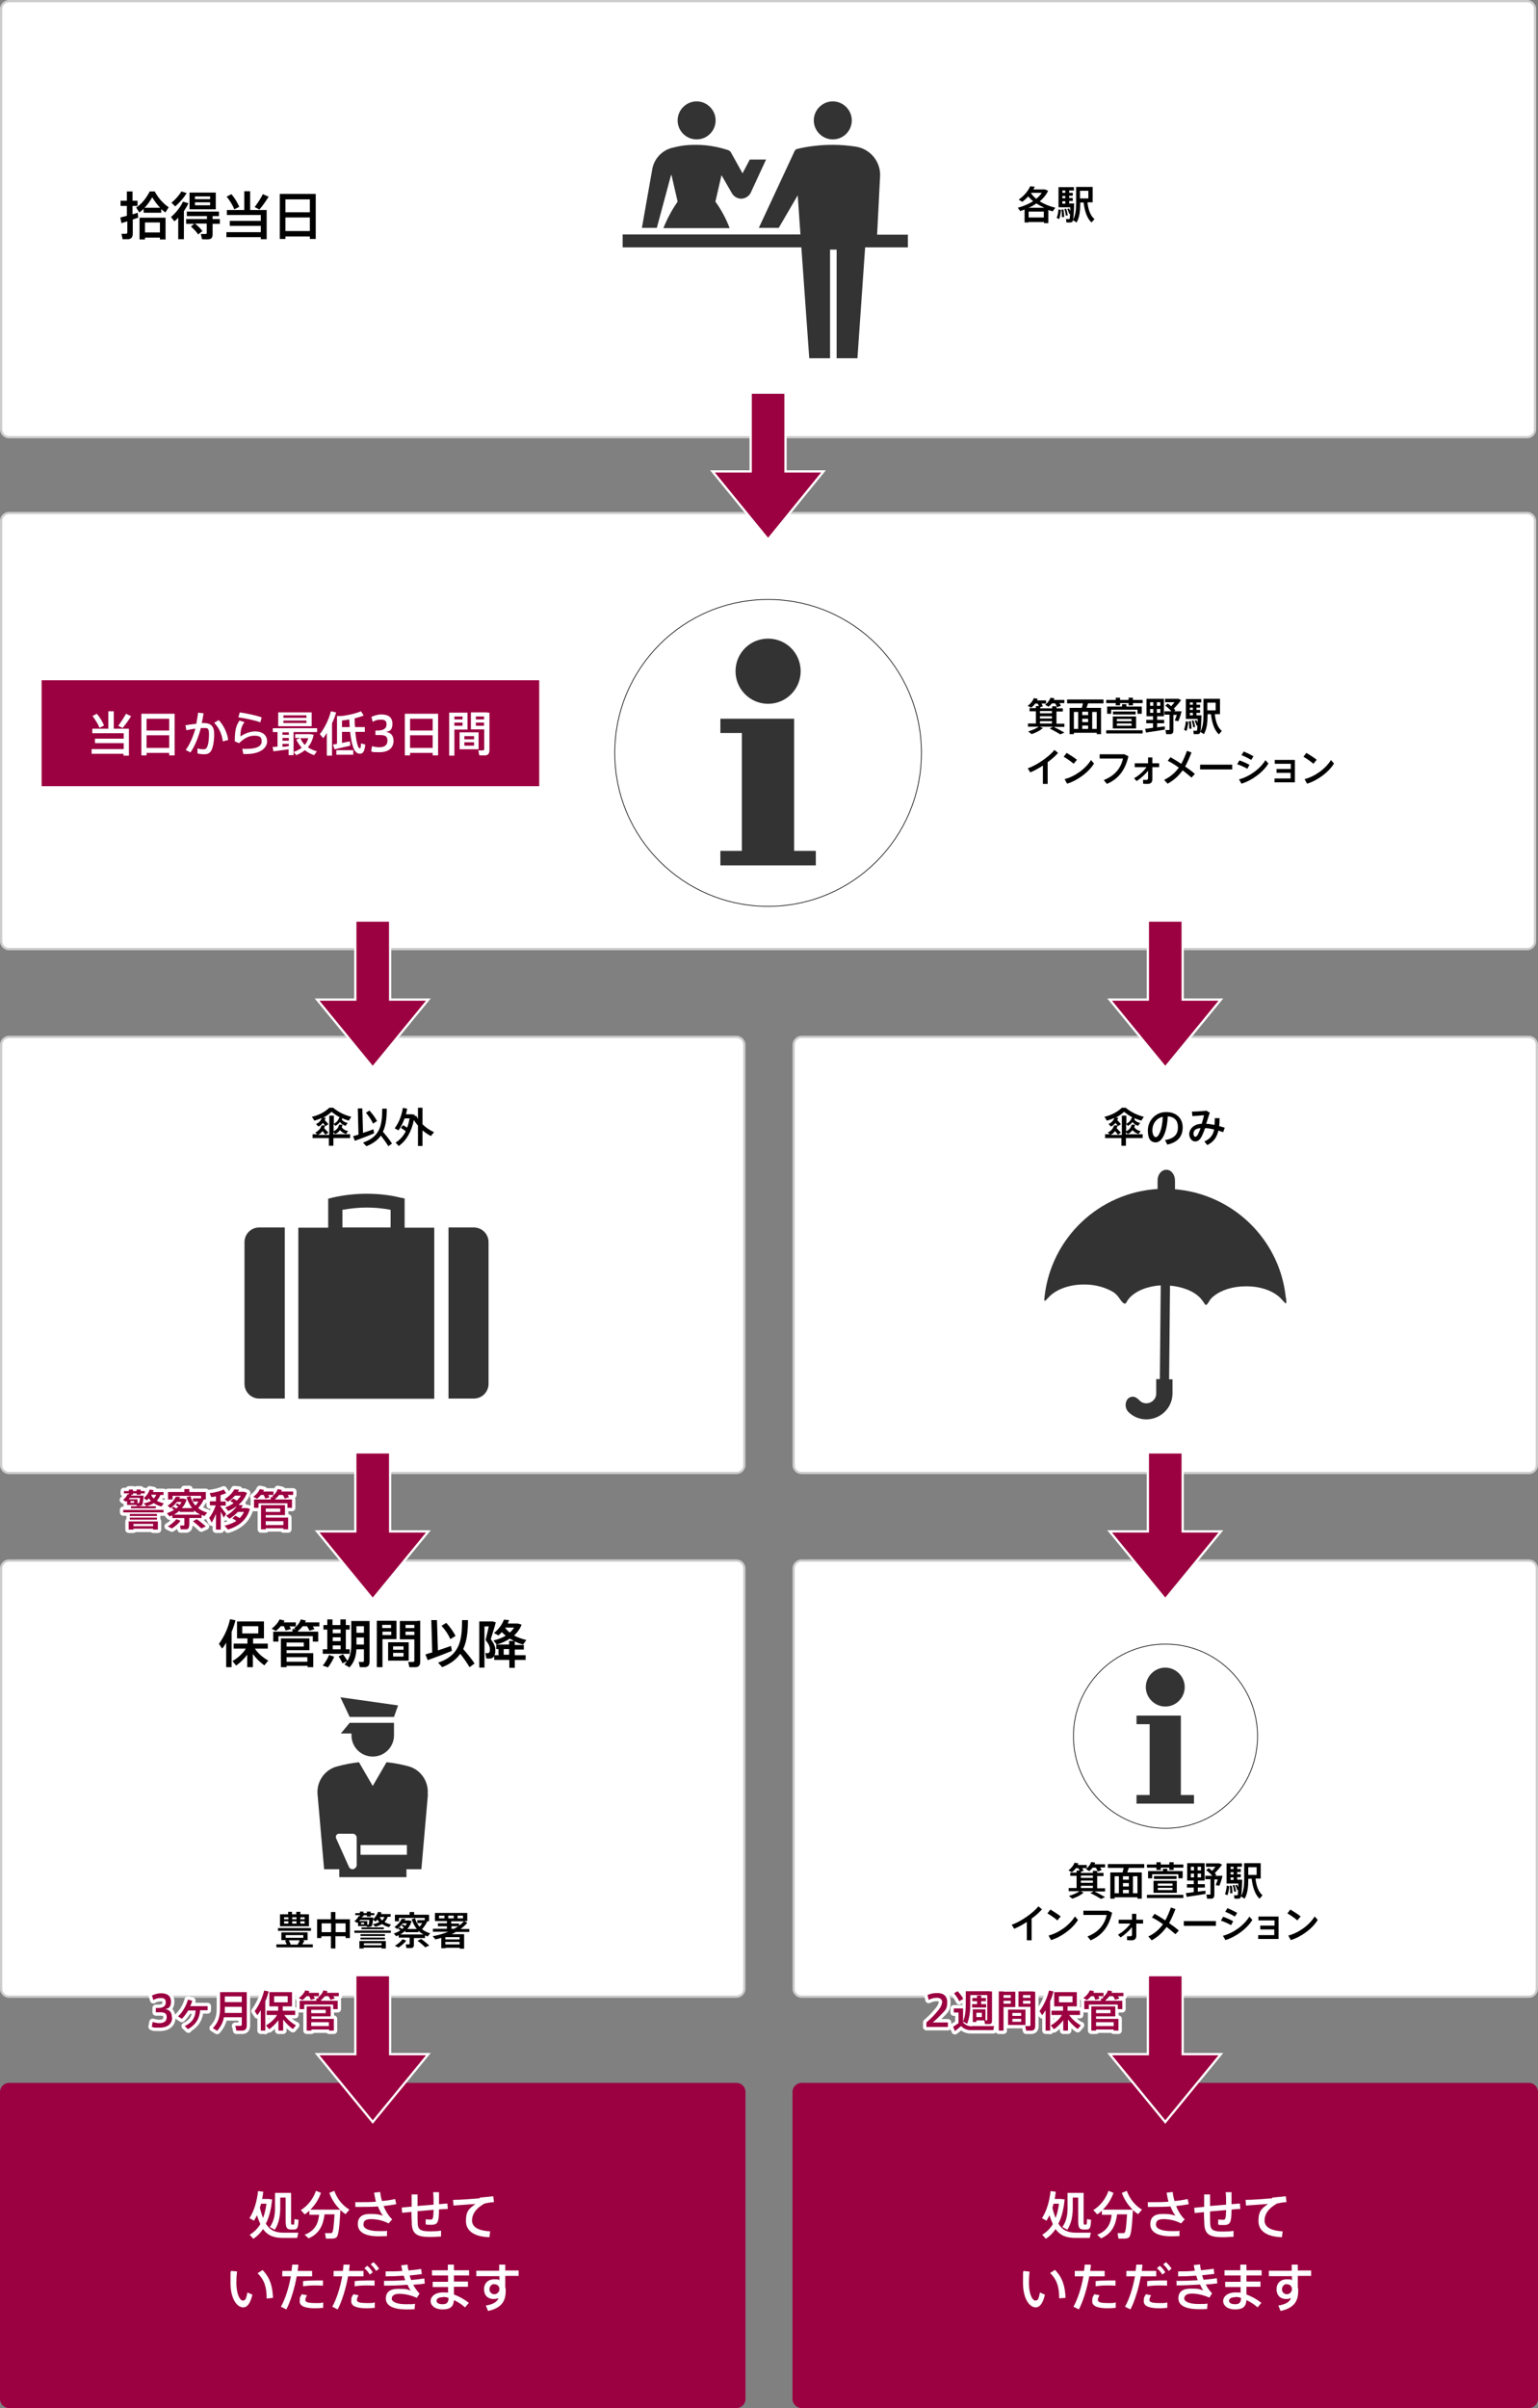
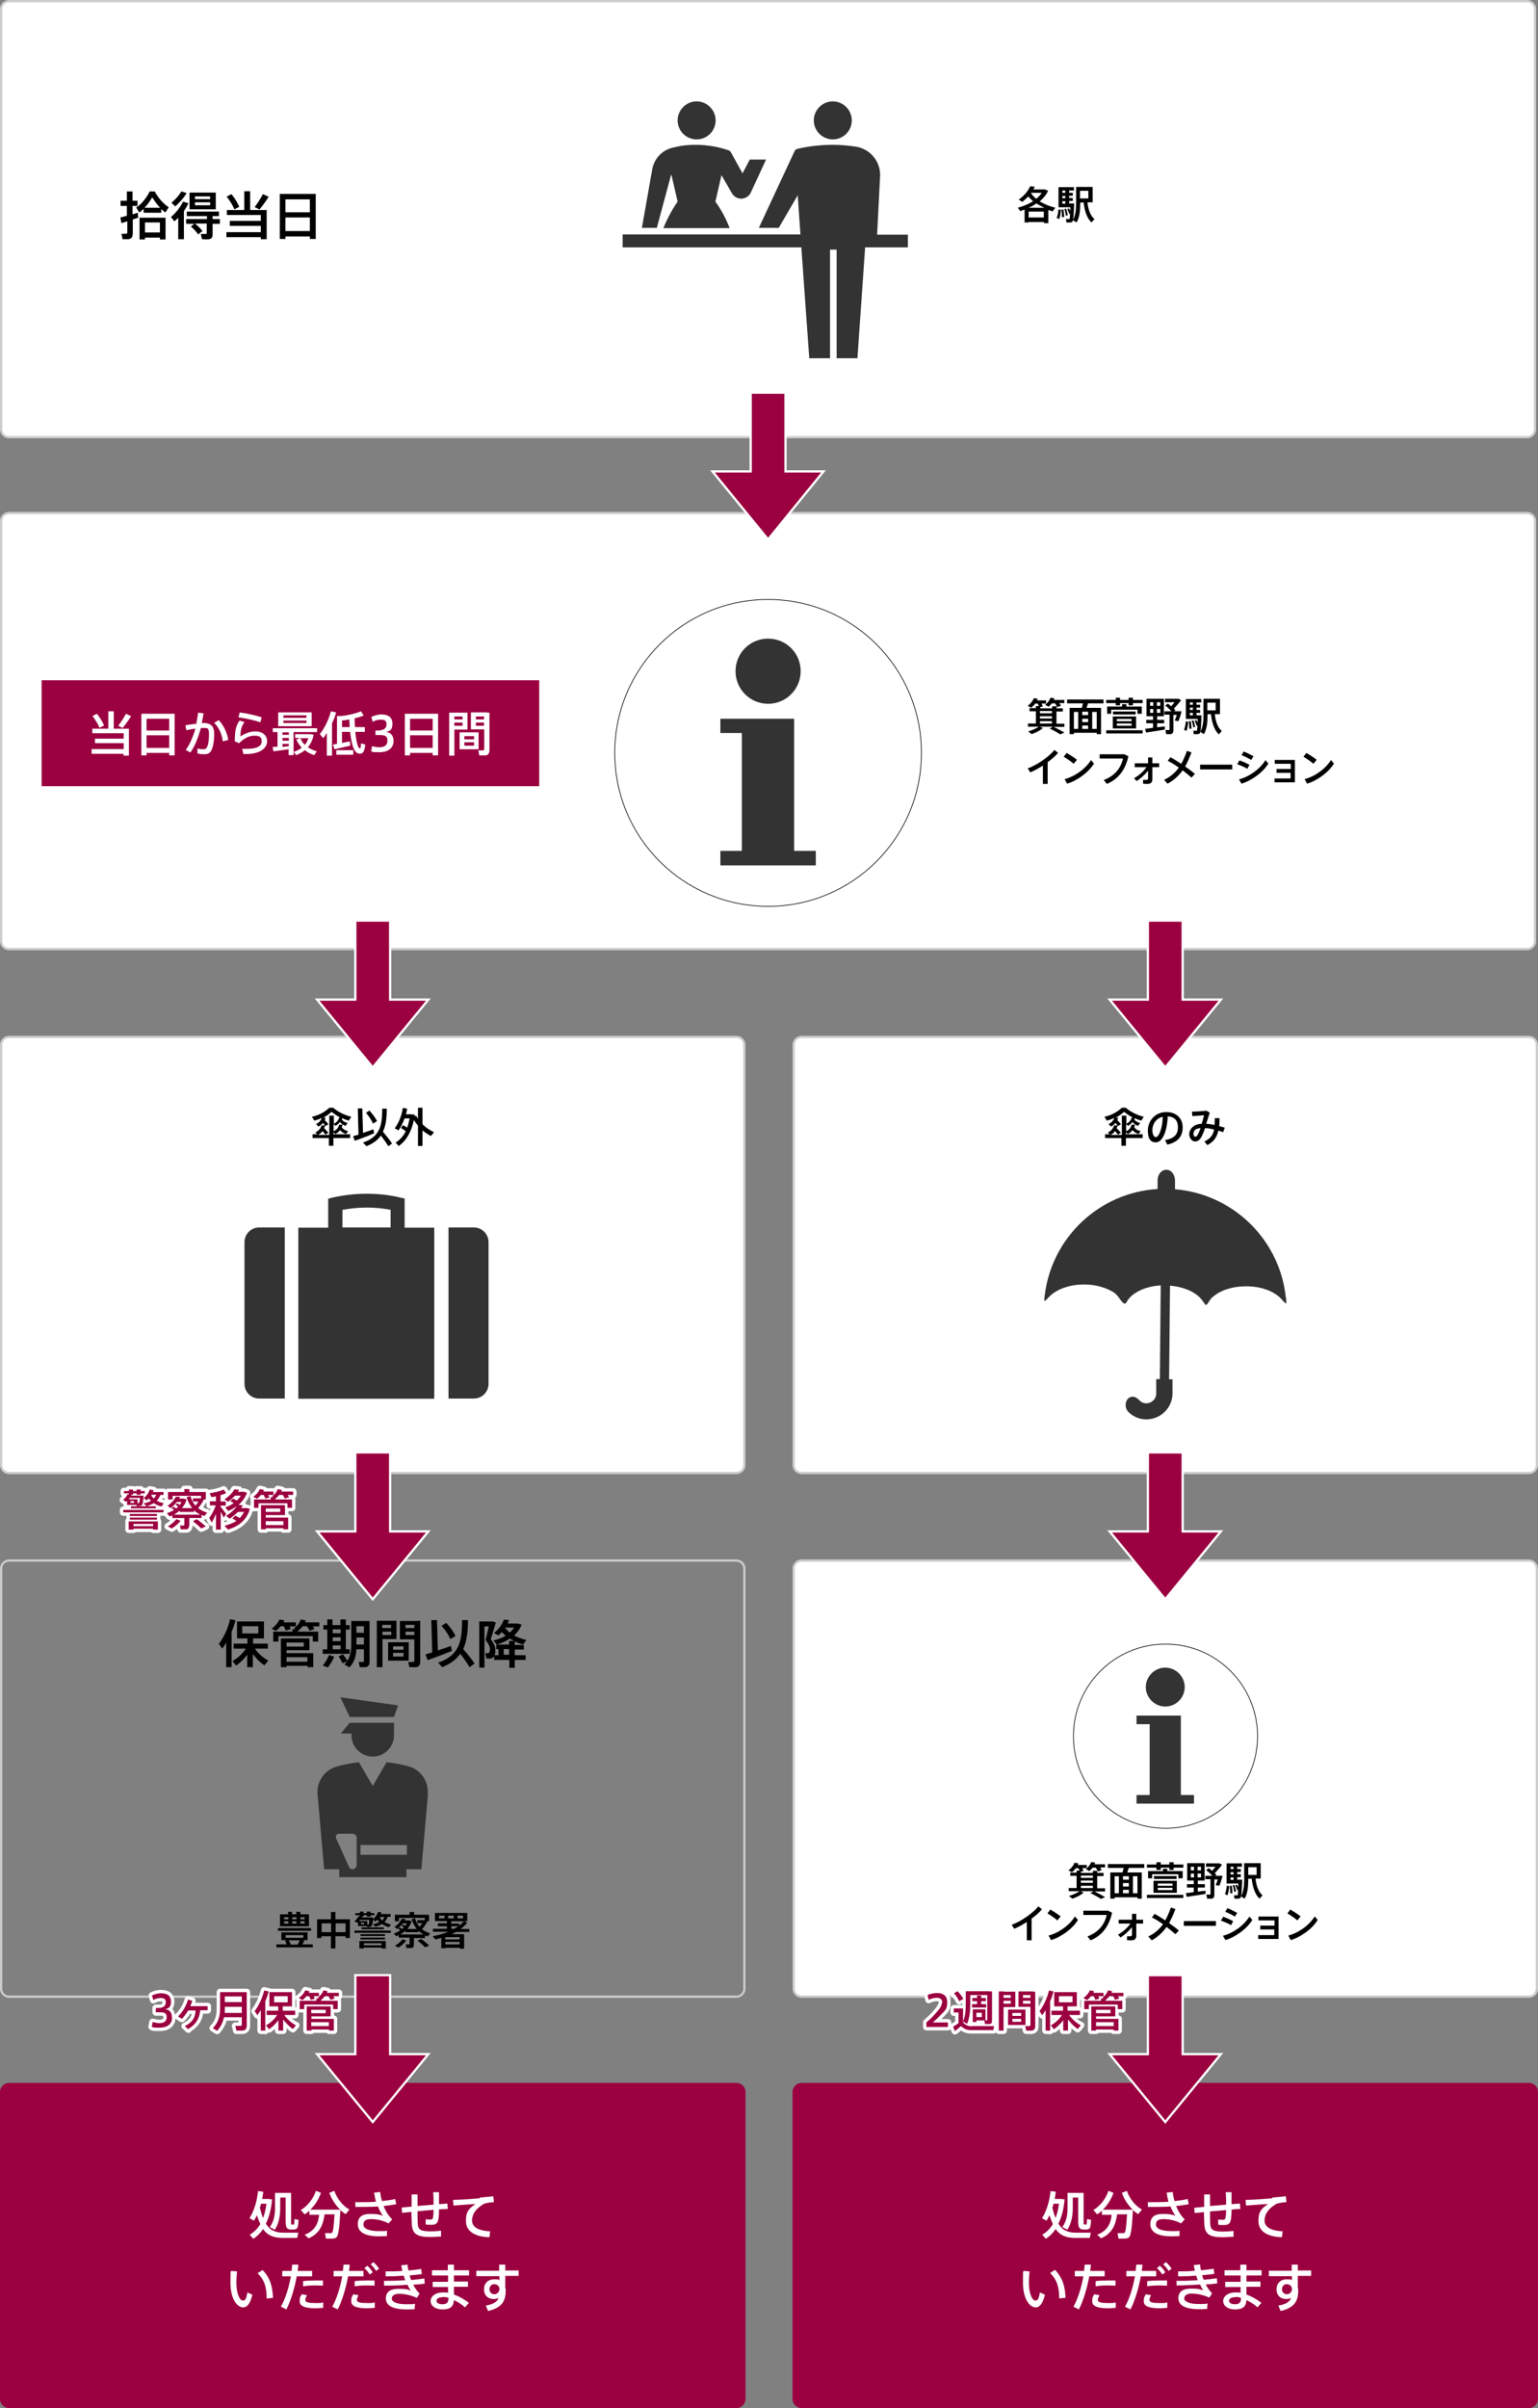
<svg xmlns="http://www.w3.org/2000/svg" id="_レイヤー_1" data-name="レイヤー 1" version="1.1" viewBox="0 0 680 1064.1">
  <rect x="0" y="0" width="680" height="1064.1" fill="#808080" stroke="none" />
  <defs>
    <style>
      .cls-1 {
        fill: #333;
      }

      .cls-1, .cls-2, .cls-3, .cls-4, .cls-5, .cls-6 {
        stroke-width: 0px;
      }

      .cls-7 {
        stroke-linecap: round;
        stroke-linejoin: round;
        stroke-width: 3px;
      }

      .cls-7, .cls-8 {
        stroke: #fff;
      }

      .cls-7, .cls-9 {
        fill: none;
      }

      .cls-2 {
        fill: #000;
      }

      .cls-8 {
        stroke-miterlimit: 10;
      }

      .cls-8, .cls-6 {
        fill: #9b0040;
      }

      .cls-3 {
        fill: #ccc;
      }

      .cls-4 {
        fill: #9b0040;
      }

      .cls-5 {
        fill: #fff;
      }

      .cls-9 {
        stroke: #000;
        stroke-miterlimit: 4;
        stroke-width: .3px;
      }
    </style>
  </defs>
  <g>
    <path class="cls-5" d="M4,193.2c-1.9,0-3.5-1.6-3.5-3.5V4C.5,2.1,2.1.5,4,.5h671.2c1.9,0,3.5,1.6,3.5,3.5v185.7c0,1.9-1.6,3.5-3.5,3.5H4Z" />
    <path class="cls-3" d="M675.2,1c1.7,0,3,1.3,3,3v185.7c0,1.7-1.3,3-3,3H4c-1.7,0-3-1.3-3-3V4c0-1.7,1.3-3,3-3h671.2M675.2,0H4C1.8,0,0,1.8,0,4v185.7c0,2.2,1.8,4,4,4h671.2c2.2,0,4-1.8,4-4V4c0-2.2-1.8-4-4-4h0Z" />
  </g>
  <g>
    <path class="cls-5" d="M4,419.3c-1.9,0-3.5-1.6-3.5-3.5v-185.7c0-1.9,1.6-3.5,3.5-3.5h671.2c1.9,0,3.5,1.6,3.5,3.5v185.7c0,1.9-1.6,3.5-3.5,3.5H4Z" />
    <path class="cls-3" d="M675.2,227.2c1.7,0,3,1.3,3,3v185.7c0,1.7-1.3,3-3,3H4c-1.7,0-3-1.3-3-3v-185.7c0-1.7,1.3-3,3-3h671.2M675.2,226.2H4c-2.2,0-4,1.8-4,4v185.7c0,2.2,1.8,4,4,4h671.2c2.2,0,4-1.8,4-4v-185.7c0-2.2-1.8-4-4-4h0Z" />
  </g>
  <g>
    <path class="cls-5" d="M4,650.9c-1.9,0-3.5-1.6-3.5-3.5v-185.7c0-1.9,1.6-3.5,3.5-3.5h321.6c1.9,0,3.5,1.6,3.5,3.5v185.7c0,1.9-1.6,3.5-3.5,3.5H4Z" />
    <path class="cls-3" d="M325.6,458.7c1.7,0,3,1.3,3,3v185.7c0,1.7-1.3,3-3,3H4c-1.7,0-3-1.3-3-3v-185.7c0-1.7,1.3-3,3-3h321.6M325.6,457.7H4c-2.2,0-4,1.8-4,4v185.7c0,2.2,1.8,4,4,4h321.6c2.2,0,4-1.8,4-4v-185.7c0-2.2-1.8-4-4-4h0Z" />
  </g>
  <g>
    <path class="cls-5" d="M354.4,650.9c-1.9,0-3.5-1.6-3.5-3.5v-185.7c0-1.9,1.6-3.5,3.5-3.5h321.6c1.9,0,3.5,1.6,3.5,3.5v185.7c0,1.9-1.6,3.5-3.5,3.5h-321.6Z" />
    <path class="cls-3" d="M676,458.7c1.7,0,3,1.3,3,3v185.7c0,1.7-1.3,3-3,3h-321.6c-1.7,0-3-1.3-3-3v-185.7c0-1.7,1.3-3,3-3h321.6M676,457.7h-321.6c-2.2,0-4,1.8-4,4v185.7c0,2.2,1.8,4,4,4h321.6c2.2,0,4-1.8,4-4v-185.7c0-2.2-1.8-4-4-4h0Z" />
  </g>
  <g>
-     <path class="cls-5" d="M4,882.3c-1.9,0-3.5-1.6-3.5-3.5v-185.7c0-1.9,1.6-3.5,3.5-3.5h321.6c1.9,0,3.5,1.6,3.5,3.5v185.7c0,1.9-1.6,3.5-3.5,3.5H4Z" />
    <path class="cls-3" d="M325.6,690.1c1.7,0,3,1.3,3,3v185.7c0,1.7-1.3,3-3,3H4c-1.7,0-3-1.3-3-3v-185.7c0-1.7,1.3-3,3-3h321.6M325.6,689.1H4c-2.2,0-4,1.8-4,4v185.7c0,2.2,1.8,4,4,4h321.6c2.2,0,4-1.8,4-4v-185.7c0-2.2-1.8-4-4-4h0Z" />
  </g>
  <g>
    <path class="cls-5" d="M354.4,882.3c-1.9,0-3.5-1.6-3.5-3.5v-185.7c0-1.9,1.6-3.5,3.5-3.5h321.6c1.9,0,3.5,1.6,3.5,3.5v185.7c0,1.9-1.6,3.5-3.5,3.5h-321.6Z" />
    <path class="cls-3" d="M676,690.1c1.7,0,3,1.3,3,3v185.7c0,1.7-1.3,3-3,3h-321.6c-1.7,0-3-1.3-3-3v-185.7c0-1.7,1.3-3,3-3h321.6M676,689.1h-321.6c-2.2,0-4,1.8-4,4v185.7c0,2.2,1.8,4,4,4h321.6c2.2,0,4-1.8,4-4v-185.7c0-2.2-1.8-4-4-4h0Z" />
  </g>
  <path class="cls-6" d="M329.6,1060.1c0,2.2-1.8,4-4,4H4c-2.2,0-4-1.8-4-4v-135.7c0-2.2,1.8-4,4-4h321.6c2.2,0,4,1.8,4,4v135.7Z" />
  <path class="cls-6" d="M680,1060.1c0,2.2-1.8,4-4,4h-321.6c-2.2,0-4-1.8-4-4v-135.7c0-2.2,1.8-4,4-4h321.6c2.2,0,4,1.8,4,4v135.7Z" />
  <g>
    <path class="cls-5" d="M117.6,982.7c1.8,2.9,4.3,3.9,7.8,3.9,1.3,0,5.2,0,6.5,0l-.5,2.3c-1.3,0-5.1,0-6.4,0-4,0-6.7-1.1-8.7-3.9-1.2,1.8-2.6,3.2-4.3,4.3l-1.6-1.8c2-1.2,3.5-2.7,4.7-4.7-.5-1.1-1-2.4-1.5-3.9-.4.8-.8,1.6-1.3,2.4l-2-1.1c2.2-3.5,3.3-7.6,3.8-12l2.3.3c-.1,1.1-.3,2.1-.5,3.2h2.8l1.6.2c-.4,4.3-1.3,7.9-2.8,10.8ZM117.8,973.8h-2.4c-.1.6-.3,1.1-.5,1.7.4,1.8.9,3.3,1.4,4.6.7-1.8,1.2-3.9,1.5-6.3ZM121.5,985.3l-2.2-1.2c1.8-2.5,2.3-5.3,2.3-8.4v-6.7h7.1v12.4c0,1.4,0,1.6.4,1.6h.7c.3,0,.3-.1.4-2.4l1.8.3c-.2,3.8-.5,4.2-2.1,4.3-.4,0-.8,0-1.1,0-2,0-2.5-.8-2.5-3.8v-10.3h-2.4v4.6c0,3.5-.6,6.8-2.4,9.6Z" />
    <path class="cls-5" d="M136.6,989.3c-.6-.6-1.2-1.2-1.9-1.8,4.7-1.8,6-5.1,6.4-8.8h-4.3v-1.8c-.7.6-1.4,1.2-2.1,1.6l-1.7-1.9c2.8-1.7,5.4-4.7,6.7-8.5l2.2.9c-1,2.9-2.7,5.5-4.7,7.4h13.2c-2-1.9-3.7-4.4-4.8-7.4l2.2-.9c1.3,3.7,3.9,6.7,6.7,8.3l-1.7,2c-.8-.5-1.5-1.1-2.3-1.8-.4,7.3-.8,11.4-1.8,12.1-.4.3-1,.5-1.8.5-.6,0-2,0-2.8,0l-.4-2.4c.7,0,1.9,0,2.5,0,.2,0,.4,0,.6-.2.5-.4.8-3,1.1-8.1h-4.4c-.6,4.5-2.1,8.5-7.1,10.6Z" />
    <path class="cls-5" d="M157,973.1c1,0,2.1,0,3.3,0,1.8,0,3.9,0,5.9-.2-.3-1.3-.6-2.6-.8-4l2.7-.3c.1,1.3.4,2.7.8,4,2.2-.2,4.2-.5,5.8-.9l.5,2.3c-1.6.3-3.5.6-5.6.8.9,2.3,2.2,4.4,3.8,5.9l-1.6,1.8c-2.5-1.3-5.1-1.9-7.8-1.9s-3.3,1-3.3,2.5,2,2.8,6.8,2.8,2.3,0,3.6-.2v2.4c-1.3,0-2.6.1-3.5.1-6.5,0-9.4-2-9.4-5.4s2.3-4.5,5.5-4.5,4,.3,5.6.8c-.8-1-1.5-2.4-2.2-4.1-2.4.2-4.9.2-7.2.2s-1.9,0-2.8,0v-2.4h0Z" />
    <path class="cls-5" d="M182,975.1c0-1.8,0-3.7,0-5.4h2.6c0,1.6,0,3.4,0,5.1,2.3-.2,4.8-.4,7.1-.6,0-1.9,0-4-.2-5.5h2.6c0,1.5,0,3.4,0,5.3,1.4-.1,2.7-.2,3.7-.3l.2,2.4c-1.1,0-2.4.1-3.9.2,0,5.7-.6,6.8-3.3,6.8s-1.6,0-2.6-.2v-2.2c.7,0,1.5.1,2.1.1,1.1,0,1.3-.3,1.4-4.3-2.3.2-4.7.4-7.1.6,0,2.4,0,4.4.1,5.7.2,2.5,1.3,3.2,5.7,3.2,1.6,0,3.2-.1,4.6-.3v2.6c-1.3,0-3.1.2-4.6.2-5.7,0-7.9-1.1-8.3-5.3,0-1.3-.2-3.3-.2-5.8-1.5.2-2.9.3-4.1.4l-.2-2.3c1.1-.1,2.6-.3,4.3-.4Z" />
    <path class="cls-5" d="M212.1,971.1c1.9-.2,4.3-.4,6-.6l.3,2.6c-1,0-2.8.3-3.6.5-.5,0-1.3.5-1.7.8-2.8,1.8-4.4,4.1-4.4,6.8s2.4,4.5,8,4.8l-.3,2.6c-6.5-.2-10.4-2.6-10.4-7.2s1.6-5.5,4.2-7.5c-2.4.2-6.8.5-9.7.7l-.2-2.5c3.1,0,9.5-.5,11.8-.7Z" />
    <path class="cls-5" d="M104.8,1003.7c-.2,1.8-.3,3.4-.3,4.9,0,5,1.5,8,2.9,8s1.5-1.5,2-3.6l2.2,1c-.9,3.7-2.2,5.6-4.1,5.6-2.6,0-5.6-3.6-5.6-10.9s0-3.3.2-5.2l2.7.2ZM116,1003c3.4,3.5,4.5,7.2,4.7,12.4l-2.8.3c0-5.1-1-8.2-4-11.2l2.2-1.4Z" />
    <path class="cls-5" d="M128.9,1003.5c.1-.9.2-1.9.3-2.8h2.7c0,1-.2,1.9-.3,2.8h6.4v2.4h-6.8c-1,5.4-2.7,11-4.6,14.6l-2.4-1.2c1.9-3.3,3.5-8.4,4.4-13.4h-3.8v-2.4h4.2ZM135.7,1014.3c-.5.9-.7,1.5-.7,2.1,0,1,1.7,1.3,4.4,1.3s2.3,0,3.5-.3v2.4c-1.2.1-2.3.2-3.5.2-4.1,0-6.9-.8-6.9-3s.3-1.9.9-3.2l2.2.4ZM142.7,1010c-.9,0-2-.1-3.1-.1-1.8,0-4,.1-5.6.4v-2.3c1.5-.2,3.9-.3,5.9-.3,1.1,0,2.1,0,2.9,0v2.3h0Z" />
    <path class="cls-5" d="M151.6,1003.5c.1-.9.2-1.9.3-2.8h2.7c0,1-.2,1.9-.3,2.8h6.4v2.4h-6.8c-1,5.4-2.7,11-4.6,14.6l-2.4-1.2c1.9-3.3,3.5-8.4,4.4-13.4h-3.8v-2.4h4.2ZM158.5,1014.3c-.5.9-.7,1.5-.7,2.1,0,1,1.7,1.3,4.4,1.3s2.3,0,3.5-.3v2.4c-1.2.1-2.3.2-3.5.2-4.1,0-6.9-.8-6.9-3s.3-1.9.9-3.2l2.2.4ZM165.5,1010c-.9,0-2-.1-3.1-.1-1.8,0-4,.1-5.6.4v-2.3c1.5-.2,3.9-.3,5.9-.3,1.1,0,2.1,0,2.9,0v2.3h0ZM162.4,1001.2c1,.9,1.7,1.7,2.4,2.9l-1.3,1c-.7-1.1-1.4-2-2.4-2.8l1.2-1ZM165.1,999.6c1,.9,1.7,1.7,2.5,2.9l-1.3,1c-.7-1.1-1.4-2-2.4-2.9l1.2-1Z" />
    <path class="cls-5" d="M169.6,1007.9c3,0,6.4-.1,9.6-.3-.3-.6-.5-1.3-.7-2-2.7.2-5.5.3-8,.3v-2.2c2.2,0,4.8,0,7.4-.2-.2-.8-.4-1.7-.5-2.5l2.8-.3c0,.9.2,1.7.4,2.6,2.1-.2,4-.4,5.6-.7l.3,2.3c-1.5.2-3.4.4-5.4.6.2.7.4,1.4.7,2,2.1-.2,4.1-.4,5.8-.7l.2,2.3c-1.5.2-3.2.4-5.1.5.8,1.5,1.7,2.8,2.8,3.9l-1.2,1.9c-2.6-1.2-5.4-1.8-7.8-1.8s-3.3,1-3.3,2.2,2,2.4,6.1,2.4,2.6,0,4.2-.2l-.2,2.4c-1.2.1-2.5.1-3.5.1-6.3,0-9.2-1.8-9.2-4.8s2-4.3,5.6-4.3,3.8.2,5.4.8c-.5-.7-1-1.6-1.4-2.6-3.5.3-7.3.4-10.4.4v-2.3Z" />
    <path class="cls-5" d="M198.1,1008.2c0-.9,0-1.8,0-2.7h-7.1v-2.3h7c0-.9,0-1.8,0-2.5h2.7v2.5h0s6.7,0,6.7,0v2.3h-6.7c0,.9,0,1.8,0,2.7h6.2v2.3h-6.2c0,1.3,0,2.4,0,3.4,2.4.9,4.7,2.2,6.6,3.7l-1.7,2c-1.4-1.3-3.1-2.4-4.9-3.2-.2,2.8-1.5,4.1-5,4.1s-5.3-1.8-5.3-3.7,1.9-3.8,5.4-3.8,1.5,0,2.3.2c0-.8,0-1.7,0-2.6h-6.8v-2.3h6.7ZM195.8,1015.1c-1.9,0-2.8.7-2.8,1.6s.9,1.5,2.7,1.5,2.6-.7,2.6-2.8h0c-.8-.3-1.7-.4-2.4-.4Z" />
    <path class="cls-5" d="M220.7,1003.3c0-1,0-1.9,0-2.6h2.7v2.6h5.9v2.4h-5.9v5c.1.4.2.8.2,1.3,0,4.4-1.3,7.7-7.8,9.2l-1-2.4c3.5-.6,5-1.7,5.6-3.3-.6.2-1.3.4-2.1.4-2.7,0-4.3-1.7-4.3-4.3s1.7-4.4,4.5-4.4,1.7.2,2.3.5c0-.6,0-1.3,0-1.9h-10.2v-2.4h10.1ZM218.5,1009.3c-1.1,0-2.1,1-2.1,2.3s1,2.2,2.2,2.2,2.2-1.1,2.2-2.2v-.3c-.2-1.4-1.1-1.9-2.3-1.9Z" />
  </g>
  <g>
    <path class="cls-5" d="M468,982.7c1.8,2.9,4.3,3.9,7.8,3.9,1.3,0,5.2,0,6.5,0l-.5,2.3c-1.3,0-5.1,0-6.4,0-4,0-6.7-1.1-8.7-3.9-1.2,1.8-2.6,3.2-4.3,4.3l-1.6-1.8c2-1.2,3.5-2.7,4.7-4.7-.5-1.1-1-2.4-1.5-3.9-.4.8-.8,1.6-1.3,2.4l-2-1.1c2.2-3.5,3.3-7.6,3.8-12l2.3.3c-.1,1.1-.3,2.1-.5,3.2h2.8l1.6.2c-.4,4.3-1.3,7.9-2.8,10.8ZM468.2,973.8h-2.4c-.1.6-.3,1.1-.5,1.7.4,1.8.9,3.3,1.4,4.6.7-1.8,1.2-3.9,1.5-6.3ZM471.9,985.3l-2.2-1.2c1.8-2.5,2.3-5.3,2.3-8.4v-6.7h7.1v12.4c0,1.4,0,1.6.4,1.6h.7c.3,0,.3-.1.4-2.4l1.8.3c-.2,3.8-.5,4.2-2.1,4.3-.4,0-.8,0-1.1,0-2,0-2.5-.8-2.5-3.8v-10.3h-2.4v4.6c0,3.5-.6,6.8-2.4,9.6Z" />
    <path class="cls-5" d="M487,989.3c-.6-.6-1.2-1.2-1.9-1.8,4.7-1.8,6-5.1,6.4-8.8h-4.3v-1.8c-.7.6-1.4,1.2-2.1,1.6l-1.7-1.9c2.8-1.7,5.4-4.7,6.7-8.5l2.2.9c-1,2.9-2.7,5.5-4.7,7.4h13.2c-2-1.9-3.7-4.4-4.8-7.4l2.2-.9c1.3,3.7,3.9,6.7,6.7,8.3l-1.7,2c-.8-.5-1.5-1.1-2.3-1.8-.4,7.3-.8,11.4-1.8,12.1-.4.3-1,.5-1.8.5-.6,0-2,0-2.8,0l-.4-2.4c.7,0,1.9,0,2.5,0,.2,0,.4,0,.6-.2.5-.4.8-3,1.1-8.1h-4.4c-.6,4.5-2.1,8.4-7.1,10.6Z" />
    <path class="cls-5" d="M507.4,973.1c1,0,2.1,0,3.3,0,1.8,0,3.9,0,5.9-.2-.3-1.3-.6-2.6-.8-4l2.7-.3c.1,1.3.4,2.7.8,4,2.2-.2,4.2-.5,5.8-.9l.5,2.3c-1.6.3-3.5.6-5.6.8.9,2.3,2.2,4.4,3.8,5.9l-1.6,1.8c-2.5-1.3-5.1-1.9-7.8-1.9s-3.3,1-3.3,2.5,2,2.8,6.8,2.8,2.3,0,3.6-.2v2.4c-1.3,0-2.6.1-3.5.1-6.5,0-9.4-2-9.4-5.4s2.3-4.5,5.5-4.5,4,.3,5.6.8c-.8-1-1.5-2.4-2.2-4.1-2.4.2-4.9.2-7.2.2s-1.9,0-2.8,0v-2.4h0Z" />
    <path class="cls-5" d="M532.4,975.1c0-1.8,0-3.7,0-5.4h2.6c0,1.6,0,3.4,0,5.1,2.3-.2,4.8-.4,7.1-.6,0-1.9,0-4-.2-5.5h2.6c0,1.5,0,3.4,0,5.3,1.4-.1,2.7-.2,3.7-.3l.2,2.4c-1.1,0-2.4.1-3.9.3,0,5.7-.6,6.8-3.3,6.8s-1.6,0-2.6-.2v-2.2c.7,0,1.5.1,2.1.1,1.1,0,1.3-.3,1.4-4.3-2.3.2-4.7.4-7.1.6,0,2.4,0,4.4.1,5.7.2,2.5,1.3,3.2,5.7,3.2,1.5,0,3.2-.1,4.6-.3v2.6c-1.3,0-3.1.2-4.6.2-5.7,0-7.9-1.1-8.3-5.3,0-1.3-.2-3.3-.2-5.8-1.5.2-2.9.3-4.1.4l-.2-2.3c1.1-.1,2.6-.3,4.3-.4Z" />
    <path class="cls-5" d="M562.5,971.1c1.9-.2,4.3-.4,6-.6l.3,2.6c-1,0-2.8.3-3.6.5-.5,0-1.3.5-1.7.8-2.8,1.8-4.4,4.1-4.4,6.8s2.4,4.5,8,4.8l-.3,2.6c-6.5-.2-10.4-2.6-10.4-7.2s1.6-5.5,4.2-7.5c-2.4.2-6.8.5-9.7.7l-.2-2.5c3.1,0,9.5-.5,11.8-.7Z" />
-     <path class="cls-5" d="M455.2,1003.7c-.2,1.8-.3,3.4-.3,4.9,0,5,1.5,8,2.9,8s1.5-1.5,2-3.6l2.2,1c-.9,3.7-2.2,5.6-4.1,5.6-2.6,0-5.6-3.6-5.6-10.9s0-3.3.2-5.2l2.7.3ZM466.4,1003c3.4,3.5,4.5,7.2,4.7,12.4l-2.8.2c0-5.1-1-8.2-4-11.2l2.2-1.4Z" />
+     <path class="cls-5" d="M455.2,1003.7c-.2,1.8-.3,3.4-.3,4.9,0,5,1.5,8,2.9,8s1.5-1.5,2-3.6l2.2,1c-.9,3.7-2.2,5.6-4.1,5.6-2.6,0-5.6-3.6-5.6-10.9s0-3.3.2-5.2ZM466.4,1003c3.4,3.5,4.5,7.2,4.7,12.4l-2.8.2c0-5.1-1-8.2-4-11.2l2.2-1.4Z" />
    <path class="cls-5" d="M479.3,1003.5c.1-.9.2-1.9.3-2.8h2.7c0,1-.2,1.9-.3,2.8h6.4v2.4h-6.8c-1,5.4-2.7,11-4.6,14.6l-2.4-1.2c1.9-3.3,3.5-8.4,4.4-13.4h-3.8v-2.4h4.2ZM486.1,1014.3c-.5.9-.7,1.5-.7,2.1,0,1,1.7,1.3,4.4,1.3s2.3,0,3.5-.3v2.4c-1.2.1-2.3.2-3.5.2-4.1,0-6.9-.8-6.9-3s.3-1.9.9-3.2l2.2.4ZM493.1,1010c-.9,0-2-.1-3.1-.1-1.8,0-4,.1-5.6.4v-2.3c1.5-.2,3.9-.3,5.9-.3,1.1,0,2.1,0,2.9,0v2.3h0Z" />
    <path class="cls-5" d="M502.1,1003.5c.1-.9.2-1.9.3-2.8h2.7c0,1-.2,1.9-.3,2.8h6.4v2.4h-6.8c-1,5.4-2.7,11-4.6,14.6l-2.4-1.2c1.9-3.3,3.5-8.4,4.4-13.4h-3.8v-2.4h4.2ZM508.9,1014.3c-.5.9-.7,1.5-.7,2.1,0,1,1.7,1.3,4.4,1.3s2.3,0,3.5-.3v2.4c-1.2.1-2.3.2-3.5.2-4.1,0-6.9-.8-6.9-3s.3-1.9.9-3.2l2.2.4ZM515.9,1010c-.9,0-2-.1-3.1-.1-1.8,0-4,.1-5.6.4v-2.3c1.5-.2,3.9-.3,5.9-.3,1.1,0,2.1,0,2.9,0v2.3h0ZM512.8,1001.2c1,.9,1.7,1.7,2.4,2.9l-1.3,1c-.7-1.1-1.4-2-2.4-2.8l1.2-1ZM515.5,999.6c1,.9,1.7,1.7,2.5,2.9l-1.3,1c-.7-1.1-1.4-2-2.4-2.9l1.2-1Z" />
    <path class="cls-5" d="M520,1007.9c3,0,6.4-.1,9.6-.3-.3-.6-.5-1.3-.7-2-2.7.2-5.5.3-8,.3v-2.2c2.2,0,4.8,0,7.4-.3-.2-.8-.4-1.7-.5-2.5l2.8-.3c0,.9.2,1.7.4,2.6,2.1-.2,4-.4,5.6-.7l.3,2.3c-1.5.2-3.4.4-5.4.6.2.7.4,1.4.7,2,2.1-.2,4.1-.4,5.8-.7l.2,2.3c-1.5.2-3.2.4-5.1.5.8,1.5,1.7,2.8,2.8,3.9l-1.2,1.9c-2.6-1.2-5.4-1.8-7.8-1.8s-3.3,1-3.3,2.2,2,2.4,6.1,2.4,2.6,0,4.2-.2l-.2,2.4c-1.2.1-2.5.1-3.5.1-6.3,0-9.2-1.8-9.2-4.8s2-4.3,5.6-4.3,3.8.3,5.4.8c-.5-.7-1-1.6-1.4-2.6-3.5.2-7.3.4-10.4.4v-2.3Z" />
    <path class="cls-5" d="M548.5,1008.2c0-.9,0-1.8,0-2.7h-7.1v-2.3h7c0-.9,0-1.8,0-2.5h2.7v2.5h0s6.7,0,6.7,0v2.3h-6.7c0,.9,0,1.8,0,2.7h6.2v2.3h-6.2c0,1.3,0,2.4,0,3.4,2.4.9,4.7,2.2,6.6,3.7l-1.7,2c-1.4-1.3-3.1-2.4-4.9-3.2-.2,2.8-1.5,4.1-5,4.1s-5.3-1.8-5.3-3.7,1.9-3.8,5.4-3.8,1.5,0,2.3.2c0-.8,0-1.7,0-2.6h-6.8v-2.3h6.7ZM546.2,1015.1c-1.9,0-2.8.7-2.8,1.6s.9,1.5,2.7,1.5,2.6-.7,2.6-2.8h0c-.8-.3-1.7-.4-2.4-.4Z" />
    <path class="cls-5" d="M571.1,1003.3c0-1,0-1.9,0-2.6h2.7v2.6h5.9v2.4h-5.9v5c.1.4.2.8.2,1.3,0,4.4-1.3,7.7-7.8,9.2l-1-2.4c3.5-.6,5-1.7,5.6-3.3-.6.2-1.3.4-2.1.4-2.7,0-4.3-1.7-4.3-4.3s1.7-4.4,4.5-4.4,1.7.2,2.3.5c0-.6,0-1.3,0-1.9h-10.2v-2.4h10.1ZM568.9,1009.3c-1.1,0-2.1,1-2.1,2.3s1,2.2,2.2,2.2,2.2-1.1,2.2-2.2v-.3c-.2-1.4-1.1-1.9-2.3-1.9Z" />
  </g>
  <g>
    <path class="cls-1" d="M155.4,766v.8c0,5.2,4.2,9.4,9.4,9.4s9.4-4.2,9.4-9.4v-5.5h-19.6l-3.9,4.7h4.8Z" />
    <polygon class="cls-1" points="150.5 750 154.6 758.7 174.2 758.7 176 753.6 150.5 750" />
    <path class="cls-1" d="M189.2,792.9l-2.9,33.1h-6.6v3.5h-29.7v-3.5h-6.7l-2.9-33.1c-.5-5.5,3-10.8,8.5-12.3,3.2-.9,6.4-1.5,9.8-1.9l6.1,10.5,6.1-10.5c3.3.3,6.6,1,9.7,1.8,5.5,1.5,9,6.8,8.5,12.3ZM157.7,812.1c0-1-.8-1.8-1.8-1.8h-6c-.8,0-1.4.6-1.4,1.4s0,.4.1.6l5.7,12.7c.3.6.9,1,1.6,1s1.8-.8,1.8-1.8v-12.2h0ZM159.4,815.3v4.3h20.5v-4.3c.1,0-20.5,0-20.5,0Z" />
  </g>
  <g>
    <g>
      <polygon class="cls-1" points="522.1 793.2 522.1 758.1 502.5 758.1 502.5 761.9 508.3 761.9 508.3 793.2 502.5 793.2 502.5 797 527.9 797 527.9 793.2 522.1 793.2" />
      <path class="cls-1" d="M515.2,754.1c4.8,0,8.6-3.9,8.6-8.6s-3.9-8.6-8.6-8.6-8.6,3.9-8.6,8.6,3.9,8.6,8.6,8.6Z" />
    </g>
    <circle class="cls-9" cx="515.3" cy="767.2" r="40.7" />
  </g>
  <g>
    <g>
      <polygon class="cls-1" points="351.1 376 351.1 317.6 318.5 317.6 318.5 323.9 328 323.9 328 376 318.5 376 318.5 382.4 360.7 382.4 360.7 376 351.1 376" />
      <path class="cls-1" d="M339.6,311c7.9,0,14.4-6.4,14.4-14.4s-6.4-14.4-14.4-14.4-14.4,6.4-14.4,14.4c0,7.9,6.4,14.4,14.4,14.4Z" />
    </g>
    <circle class="cls-9" cx="339.6" cy="332.7" r="67.8" />
  </g>
  <g>
    <g>
      <path class="cls-1" d="M216,548.9c0-3.6-2.9-6.5-6.5-6.5h-11.2s0,75.6,0,75.6h11.2c3.6,0,6.5-2.9,6.5-6.5v-62.6Z" />
      <path class="cls-1" d="M125.8,542.4h-11.2c-3.6,0-6.5,2.9-6.5,6.5v62.6c0,3.6,2.9,6.5,6.5,6.5h11.3s0-75.6,0-75.6h0Z" />
    </g>
    <path class="cls-1" d="M178.9,542.4v-12.8l-1.9-.4c-4.9-1.2-9.9-1.7-15-1.7s-10.1.6-15,1.7l-1.9.5v12.8h-13.2v75.6h60.1s0-75.6,0-75.6h-13.2ZM151.4,534.6c3.5-.6,7.1-1,10.6-1s7.1.3,10.7,1v7.8h-21.3v-7.8Z" />
  </g>
  <path class="cls-1" d="M568.5,573.5c-2-20.1-15.2-37-33.4-44.3-4.9-2-10.1-3.2-15.6-3.7v-3.8c0-2.6-1.6-4.8-3.8-4.8s-3.9,2.1-3.9,4.7v3.8c-25.9,1.6-46.8,21.5-49.9,47-.4,3.3-.3,3,2,.6,3.1-3.2,8.8-5.4,15.3-5.4s.2,0,.3,0c5,0,9.5,1.4,12.8,3.4,1.1.7,2.1,1.9,2.9,3.1,1.3,1.9,2.3,2.6,2.9,1.3.3-.6.7-1.2,1.5-2.1,2.8-2.9,7.8-5,13.6-5.3l-.4,41.4h-1.6s0,6.4,0,6.4c0,2.4-2,4.3-4.4,4.3-1.2,0-2.3-.5-3-1.3-1.3-1.3-2.7-2.2-4.5-1.2-1.8,1-2.5,4.6,0,6.7,2,1.8,4.6,2.9,7.5,2.9,6.3,0,11.5-5,11.6-11.3v-6.4c0,0-1.5,0-1.5,0l.4-41.4c5.8.5,10.8,2.6,13.5,5.6.7.8,1.2,1.5,1.6,2.1.7,1.3,1.1,1,2.1-.6.5-.9,1.2-1.8,2.2-2.5,3.2-2.6,8.3-4.3,14.1-4.3s.2,0,.3,0c6.7,0,12.5,2.3,15.5,5.7,2.2,2.4,2.3,2.7,2-.6Z" />
  <g>
    <path class="cls-1" d="M368.2,61.6c4.7,0,8.4-3.8,8.4-8.4s-3.8-8.4-8.4-8.4-8.4,3.8-8.4,8.4,3.8,8.4,8.4,8.4Z" />
    <path class="cls-1" d="M401.1,103.7h-13.3l1.3-25.5c.5-6.5-4.2-12.4-10.7-13.4-3.3-.5-6.7-.8-10.2-.8-5.4,0-10.7.6-15.7,1.8-.5.1-1,.5-1.2,1l-15.8,33.9h8.8l8.4-14.4,1.2,17.3h-78.6v5.7h79l3.5,49h9.2v-48h2.9v48h9.2l3.4-49h18.9v-5.7h0Z" />
    <path class="cls-1" d="M308,61.6c4.7,0,8.4-3.8,8.4-8.4s-3.8-8.4-8.4-8.4-8.4,3.8-8.4,8.4c0,4.7,3.8,8.4,8.4,8.4Z" />
    <path class="cls-1" d="M296.9,77.4l2.7,11.7c-2.5,3.6-4.6,7.5-6.3,11.7h29.3c-1.6-4.2-3.7-8.1-6.3-11.7l2.7-11.7,4.6,8c.8,1.4,2.4,2.4,4.1,2.4s3.6-1.1,4.3-2.8l6.7-14.5h-7.2l-3.2,6.1-5.1-9.2c-.2-.4-.6-.8-1.1-1-4.5-1.5-9.3-2.4-14.3-2.4s-7.2.5-10.6,1.3c-4.7,1.2-8,5-8.8,9.4l-4.6,26h6.6l6.3-23.4Z" />
  </g>
  <polygon class="cls-8" points="339.6 238.4 364.1 208.3 347.3 208.3 347.3 173.5 331.9 173.5 331.9 208.3 315 208.3 339.6 238.4" />
  <polygon class="cls-8" points="164.8 471.7 189.4 441.7 172.5 441.7 172.5 406.8 157.1 406.8 157.1 441.7 140.2 441.7 164.8 471.7" />
  <polygon class="cls-8" points="515.2 471.7 539.8 441.7 522.9 441.7 522.9 406.8 507.5 406.8 507.5 441.7 490.6 441.7 515.2 471.7" />
  <polygon class="cls-8" points="164.8 706.7 189.4 676.7 172.5 676.7 172.5 641.8 157.1 641.8 157.1 676.7 140.2 676.7 164.8 706.7" />
  <polygon class="cls-8" points="515.2 706.7 539.8 676.7 522.9 676.7 522.9 641.8 507.5 641.8 507.5 676.7 490.6 676.7 515.2 706.7" />
  <polygon class="cls-8" points="164.8 937.7 189.4 907.7 172.5 907.7 172.5 872.8 157.1 872.8 157.1 907.7 140.2 907.7 164.8 937.7" />
  <polygon class="cls-8" points="515.2 937.7 539.8 907.7 522.9 907.7 522.9 872.8 507.5 872.8 507.5 907.7 490.6 907.7 515.2 937.7" />
  <g>
    <path class="cls-2" d="M465.4,321.1h-5.7l1.4.6c-1.3,1.2-3.2,2.1-5,2.7l-1.5-1.2c1.7-.5,3.4-1.2,4.7-2.1h-4.8v-1.4h3.5v-5.4h-2.8v-1.4h2.8v-.9h1.3c-.1-.4-.3-.7-.6-1.1h-1c-.5.7-1.1,1.3-1.8,1.8l-1.5-.8c1.2-.9,2.2-2.1,2.7-3.4l1.7.3c-.1.2-.2.5-.3.7h4v1.4h-2c.2.4.4.8.6,1.2l-1.2.4v.5h5.3v-.9h1.9v.9h2.8v1.4h-2.8v5.4h3.5v1.4h-4.7c1.8.9,3.3,1.7,4.7,2.5l-1.8.8c-1.3-.8-2.9-1.7-4.7-2.6l1.3-.7ZM465.1,315.2v-1h-5.3v1h5.3ZM465.1,317.5v-1h-5.3v1h5.3ZM465.1,319.7v-1h-5.3v1h5.3ZM469,311.9l-1.6.6c-.2-.5-.5-1.1-.9-1.7h-1.4c-.4.5-.9,1-1.5,1.5l-1.5-.9c1.1-.8,1.9-1.9,2.4-3.1l1.7.3c0,.2-.2.5-.3.7h4.7v1.4h-2.2c.2.3.4.7.6,1Z" />
    <path class="cls-2" d="M474.8,323.8v.6h-1.9v-11.6h5.4c.2-.7.4-1.4.5-2h-7v-1.7h16.1v1.7h-6.8c-.2.6-.5,1.3-.7,2h6.4v11.6h-1.9v-.6h-10.1ZM476.7,322.1v-7.5h-1.9v7.5h1.9ZM481.1,316v-1.5h-2.6v1.5h2.6ZM481.1,319.1v-1.5h-2.6v1.5h2.6ZM481.1,322.1v-1.5h-2.6v1.5h2.6ZM484.9,322.1v-7.5h-2v7.5h2Z" />
    <path class="cls-2" d="M493.3,309.3v-1h1.9v1h3.8v-1h1.9v1h4.3v1.4h-4.3v1h-1.9v-1h-3.8v1h-1.9v-1h-4.2v-1.4h4.2ZM505.2,322.7v1.4h-16.1v-1.4h16.1ZM496.1,312.2v-1h1.9v1h6.8v3.2h-1.9v-1.8h-11.6v1.8h-1.8v-3.2h6.6ZM502.3,316.6v5.3h-10.3v-5.3h10.3ZM502.1,314.4v1.3h-10v-1.3h10ZM493.8,318.7h6.5v-1h-6.5v1ZM493.8,320.7h6.5v-1h-6.5v1Z" />
    <path class="cls-2" d="M509.8,319.6h-3v-1.5h3v-1.6h-2.9v-7.7h7.7v7.7h-3v1.6h3.1v1.5h-3.1v1.8c1.2-.2,2.4-.3,3.4-.4v1.4c-2.4.4-6.1,1-8.3,1.3l-.4-1.7c.9,0,2.2-.2,3.5-.4v-2h0ZM509.9,310.3h-1.4v1.6h1.4v-1.6ZM509.9,313.3h-1.4v1.7h1.4v-1.7ZM511.5,311.9h1.5v-1.6h-1.5v1.6ZM511.5,315h1.5v-1.7h-1.5v1.7ZM517.9,324.4c-.5,0-1.5,0-2.3,0l-.3-1.8c.5,0,1.3,0,1.5,0,.3,0,.3-.1.3-.4v-6.4h-2.3v-1.5h3.1c-.7-.8-1.6-1.7-2.7-2.5l1.1-.9c.6.4,1.1.8,1.5,1.2.5-.5,1-1.2,1.5-1.8h-4.2v-1.5h6l1.1.6c-.8,1.1-2,2.5-3.2,3.7.3.3.5.6.7.8l-.6.4h3.3c-.3,1.5-.9,3.2-1.4,4.4l-1.6-.3c.3-.8.7-1.7.9-2.5h-1.5v6.8c0,1-.3,1.5-1.1,1.7Z" />
    <path class="cls-2" d="M525.4,318.9c-.1,1.4-.4,3-.8,4.1l-1.1-.5c.4-1,.7-2.5.8-3.8l1.1.3ZM528.9,318.1c.2.4.4.8.6,1.2,0-.5,0-1,0-1.6h-5.2v-8.8h6.8v1.5h-2.1v1h1.6v1.3h-1.6v1h1.6v1.3h-1.6v1.1h2.2c-.1,3.7-.2,6.1-.5,7.3,1.1-2.1,1.4-4.5,1.4-7.3v-7.3h7.3v6.8h-2.3c.4,3.7,1.5,6.1,3.1,7.4l-1.3,1.5c-1.8-1.6-3-4.6-3.5-8.9h-1.5v.5c0,3.1-.3,6-1.6,8.3-.6-.4-1.1-.7-1.6-1-.1.3-.2.6-.3.7-.2.2-.6.3-1.1.3-.3,0-1.1,0-1.5,0l-.2-1.5c.3,0,.9,0,1.2,0s.2,0,.3,0c.2-.1.3-.9.3-2.3h-.4c-.1-.6-.4-1.3-.8-2.1l.7-.3ZM526.5,318.6c.2,1.3.3,2.4.3,3.4h-1c0-.9,0-2-.2-3.3h.9ZM527.4,311.4v-1h-1.3v1h1.3ZM527.4,313.7v-1h-1.3v1h1.3ZM527.4,316.1v-1.1h-1.3v1.1h1.3ZM527.7,318.4c.4,1.1.6,2.1.7,2.9h-.9c0-.7-.2-1.7-.6-2.8l.8-.2ZM537.5,313.9v-3.4h-3.7v3.4h3.7Z" />
    <path class="cls-2" d="M463.2,346.4h-2.1v-8.1c-1.9,1.2-3.8,2.3-5.6,3l-1.1-1.8c4-1.3,9.6-5.3,11.8-8.1l1.6,1.3c-1.1,1.3-2.8,2.8-4.6,4.1v9.6Z" />
    <path class="cls-2" d="M476.1,335.8l-1.4,1.7c-1-.9-3-2.3-4.4-3.1l1.3-1.7c1.5.9,3.4,2.1,4.5,3ZM482.4,335.9l1.3,1.5c-2.4,3.9-7.3,7.5-11.9,8.9l-1.1-2c4.6-1.2,9.3-4.6,11.7-8.5Z" />
    <path class="cls-2" d="M497.3,333.4l1.6.8c-1.3,5.7-4.1,9.9-9.5,12.2l-1.4-1.7c5.1-2,7.6-5.4,8.5-9.5h-10.3v-1.9h11.1Z" />
    <path class="cls-2" d="M502.6,345.2l-1.2-1.3c2-1.1,4.2-3,5.5-4.9h-5.2v-1.7h5.9v-2.6h1.9v2.6h3v1.7h-3v5.3c0,1.4-.7,2.1-2.1,2.1s-1.3,0-2-.1v-1.7c.5,0,1.1,0,1.5,0s.7-.2.7-.7v-3.3c-1.4,1.7-3.3,3.4-5,4.5Z" />
    <path class="cls-2" d="M522.3,337.5c1-1.8,1.8-3.8,2.5-5.7l2,.7c-.8,2.1-1.7,4.2-2.8,6.2,1.6,1.1,3.2,2.3,4.3,3.3l-1.5,1.6c-1-.9-2.4-2-3.9-3.2-1.7,2.3-3.8,4.4-6.7,5.9l-1.5-1.7c2.8-1.3,4.9-3.2,6.5-5.4-1.7-1.2-3.4-2.3-4.9-3l1.2-1.6c1.4.8,3.1,1.8,4.7,2.9Z" />
    <path class="cls-2" d="M544.8,337.9v2.1h-14.2v-2.1h14.2Z" />
    <path class="cls-2" d="M552.4,338l-.9,1.7c-1.2-.7-3-1.5-4.5-2l1-1.7c1.5.5,3.4,1.4,4.5,2ZM559.5,335.9l1.3,1.5c-2.4,3.9-7.3,7.5-11.9,8.9l-1.1-1.9c4.6-1.2,9.3-4.6,11.7-8.5ZM554.2,334.2l-1,1.6c-1.2-.7-2.9-1.6-4.3-2.1l1-1.6c1.5.6,3.3,1.5,4.3,2.1Z" />
    <path class="cls-2" d="M564.4,341.5v-1.7h6.3v-2.3h-7.1v-1.7h8.9v9.9h-9v-1.7h7.1v-2.5h-6.3Z" />
    <path class="cls-2" d="M582.1,335.8l-1.4,1.7c-1-.9-3-2.3-4.4-3.1l1.3-1.7c1.5.9,3.4,2.1,4.5,3ZM588.5,335.9l1.3,1.5c-2.4,3.9-7.3,7.5-11.9,8.9l-1.1-2c4.6-1.2,9.3-4.6,11.7-8.5Z" />
  </g>
  <g>
    <path class="cls-2" d="M483.4,835.7h-5.7l1.4.6c-1.3,1.2-3.2,2.1-5,2.7l-1.5-1.2c1.7-.5,3.4-1.2,4.7-2.1h-4.8v-1.4h3.5v-5.4h-2.8v-1.4h2.8v-.9h1.3c-.1-.4-.3-.7-.6-1.1h-1c-.5.7-1.1,1.3-1.8,1.8l-1.5-.8c1.2-.9,2.2-2.1,2.7-3.4l1.7.3c-.1.2-.2.5-.3.7h4v1.4h-2c.2.4.4.8.6,1.2l-1.2.4v.5h5.3v-.9h1.9v.9h2.8v1.4h-2.8v5.4h3.5v1.4h-4.7c1.8.9,3.3,1.7,4.7,2.5l-1.8.8c-1.3-.8-2.9-1.7-4.7-2.6l1.3-.7ZM483.2,829.8v-1h-5.3v1h5.3ZM483.2,832v-1h-5.3v1h5.3ZM483.2,834.3v-1h-5.3v1h5.3ZM487,826.4l-1.6.6c-.2-.5-.5-1.1-.9-1.7h-1.4c-.4.5-.9,1-1.5,1.5l-1.5-.9c1.1-.8,1.9-1.9,2.4-3.1l1.7.3c0,.2-.2.5-.3.7h4.7v1.4h-2.2c.2.3.4.7.6,1Z" />
    <path class="cls-2" d="M492.8,838.4v.6h-1.9v-11.6h5.4c.2-.7.4-1.4.5-2h-7v-1.7h16.1v1.7h-6.8c-.2.6-.5,1.3-.7,2h6.4v11.6h-1.9v-.6h-10.1ZM494.7,836.6v-7.5h-1.9v7.5h1.9ZM499.1,830.6v-1.5h-2.6v1.5h2.6ZM499.1,833.6v-1.5h-2.6v1.5h2.6ZM499.1,836.6v-1.5h-2.6v1.5h2.6ZM502.9,836.6v-7.5h-2v7.5h2Z" />
    <path class="cls-2" d="M511.3,823.9v-1h1.9v1h3.8v-1h1.9v1h4.3v1.4h-4.3v1h-1.9v-1h-3.8v1h-1.9v-1h-4.2v-1.4h4.2ZM523.2,837.3v1.4h-16.1v-1.4h16.1ZM514.2,826.8v-1h1.9v1h6.8v3.2h-1.9v-1.8h-11.6v1.8h-1.8v-3.2h6.6ZM520.3,831.1v5.3h-10.3v-5.3h10.3ZM520.2,829v1.3h-10v-1.3h10ZM511.9,833.3h6.5v-1h-6.5v1ZM511.9,835.2h6.5v-1h-6.5v1Z" />
    <path class="cls-2" d="M527.8,834.1h-3v-1.5h3v-1.6h-2.9v-7.7h7.7v7.7h-3v1.6h3.1v1.5h-3.1v1.8c1.2-.2,2.4-.3,3.4-.4v1.4c-2.4.4-6.1,1-8.3,1.3l-.4-1.7c.9,0,2.2-.2,3.5-.4v-2h0ZM527.9,824.9h-1.4v1.6h1.4v-1.6ZM527.9,827.9h-1.4v1.7h1.4v-1.7ZM529.5,826.5h1.5v-1.6h-1.5v1.6ZM529.5,829.6h1.5v-1.7h-1.5v1.7ZM536,839c-.5,0-1.5,0-2.3,0l-.3-1.8c.5,0,1.3,0,1.5,0,.3,0,.3-.1.3-.4v-6.4h-2.3v-1.5h3.1c-.7-.8-1.6-1.7-2.7-2.5l1.1-.9c.6.4,1.1.8,1.5,1.2.5-.5,1-1.2,1.5-1.8h-4.2v-1.5h6l1.1.6c-.8,1.1-2,2.5-3.2,3.7.3.3.5.6.7.8l-.6.4h3.3c-.3,1.5-.9,3.2-1.4,4.4l-1.6-.3c.3-.8.7-1.7.9-2.5h-1.5v6.8c0,1-.3,1.5-1.1,1.7Z" />
    <path class="cls-2" d="M543.5,833.4c-.1,1.4-.4,3-.8,4.1l-1.1-.5c.4-1,.7-2.5.8-3.8l1.1.3ZM546.9,832.7c.2.4.4.8.6,1.2,0-.5,0-1,0-1.6h-5.2v-8.9h6.8v1.5h-2.1v1h1.6v1.3h-1.6v1h1.6v1.3h-1.6v1.1h2.2c-.1,3.7-.2,6.1-.5,7.3,1.1-2.1,1.4-4.5,1.4-7.3v-7.3h7.3v6.8h-2.3c.4,3.7,1.5,6.1,3.1,7.4l-1.3,1.5c-1.8-1.6-3-4.6-3.5-8.8h-1.5v.5c0,3.1-.3,6-1.6,8.3-.6-.4-1.1-.7-1.6-1-.1.3-.2.6-.3.7-.2.2-.6.3-1.1.3-.3,0-1.1,0-1.5,0l-.2-1.5c.3,0,.9,0,1.2,0s.2,0,.3,0c.2-.1.3-.9.3-2.3h-.4c-.1-.6-.4-1.3-.8-2.1l.7-.3ZM544.6,833.2c.2,1.3.3,2.4.3,3.4h-1c0-.9,0-2-.2-3.3h.9ZM545.4,825.9v-1h-1.3v1h1.3ZM545.4,828.3v-1h-1.3v1h1.3ZM545.4,830.7v-1.1h-1.3v1.1h1.3ZM545.8,833c.4,1.1.6,2.1.7,2.9h-.9c0-.7-.2-1.7-.6-2.8l.8-.2ZM555.6,828.5v-3.4h-3.7v3.4h3.7Z" />
    <path class="cls-2" d="M456.1,857.4h-2.1v-8.1c-1.9,1.2-3.8,2.3-5.6,3l-1.1-1.8c4-1.3,9.6-5.3,11.8-8.1l1.6,1.3c-1.1,1.3-2.8,2.8-4.6,4.1v9.6h0Z" />
    <path class="cls-2" d="M468.9,846.9l-1.4,1.7c-1-.9-3-2.3-4.4-3.1l1.3-1.7c1.5.9,3.4,2.1,4.5,3ZM475.3,846.9l1.3,1.5c-2.4,3.9-7.3,7.5-11.9,8.9l-1.1-2c4.6-1.2,9.3-4.6,11.7-8.5Z" />
    <path class="cls-2" d="M490.1,844.4l1.6.8c-1.3,5.7-4.1,9.9-9.5,12.2l-1.4-1.7c5.1-2,7.6-5.4,8.5-9.5h-10.3v-1.9h11.1Z" />
    <path class="cls-2" d="M495.5,856.2l-1.2-1.3c2-1.1,4.2-3,5.5-4.9h-5.2v-1.7h5.9v-2.6h1.9v2.6h3v1.7h-3v5.3c0,1.4-.7,2.1-2.1,2.1s-1.3,0-2-.1v-1.7c.5,0,1.1,0,1.5,0s.7-.2.7-.7v-3.3c-1.4,1.7-3.3,3.4-5,4.5Z" />
    <path class="cls-2" d="M515.2,848.6c1-1.8,1.8-3.8,2.5-5.7l2,.7c-.8,2.1-1.7,4.2-2.8,6.2,1.6,1.1,3.2,2.3,4.3,3.3l-1.5,1.6c-1-.9-2.4-2-3.9-3.2-1.7,2.3-3.8,4.4-6.6,5.9l-1.5-1.7c2.8-1.3,4.9-3.2,6.5-5.4-1.7-1.2-3.4-2.3-4.9-3l1.2-1.6c1.4.8,3.1,1.8,4.7,2.9Z" />
    <path class="cls-2" d="M537.6,848.9v2.1h-14.2v-2.1h14.2Z" />
    <path class="cls-2" d="M545.2,849l-.9,1.7c-1.2-.7-3-1.5-4.5-2l1-1.7c1.5.5,3.4,1.4,4.5,2ZM552.4,846.9l1.3,1.5c-2.4,3.9-7.3,7.5-11.9,8.9l-1.1-1.9c4.6-1.2,9.3-4.6,11.7-8.5ZM547,845.3l-1,1.6c-1.2-.7-2.9-1.6-4.3-2.1l1-1.6c1.5.6,3.3,1.5,4.3,2.1Z" />
    <path class="cls-2" d="M557.2,852.6v-1.7h6.3v-2.3h-7.1v-1.7h8.9v9.9h-9v-1.7h7.1v-2.5h-6.3Z" />
    <path class="cls-2" d="M575,846.9l-1.4,1.7c-1-.9-3-2.3-4.4-3.1l1.3-1.7c1.5.9,3.4,2.1,4.5,3ZM581.3,846.9l1.3,1.5c-2.4,3.9-7.3,7.5-11.9,8.9l-1.1-2c4.6-1.2,9.3-4.6,11.7-8.5Z" />
  </g>
  <g>
    <path class="cls-2" d="M140.5,501.4c-.3-.3-.7-.6-1.1-1,1.7-.7,2.4-2,2.8-3.1h1.5c0,.5-.2.8-.4,1.2.7.8,1.4,1.4,1.9,2l-1.3.9c-.4-.5-.8-1-1.3-1.6-.5.7-1.1,1.3-2,1.7h5v-8.5h2v3.6c1.4-.7,2.1-1.8,2.4-2.8h.4c-1.3-.6-2.5-1.5-3.8-2.5-1.2,1.1-2.4,1.9-3.7,2.6h1.1c-.1.4-.3.8-.4,1.1.7.7,1.2,1.2,1.6,1.8l-1.3.8c-.3-.4-.7-.9-1.1-1.4-.5.6-1.1,1.2-2,1.6l-1.1-1.1c1.5-.6,2.2-1.7,2.6-2.7-1.1.5-2.2.9-3.3,1.2l-1.1-1.7c2.7-.6,5.5-1.9,7.7-4h1.7c2.5,2.1,5.3,3.3,8,4l-1.1,1.7c-1-.3-2-.6-2.9-1.1,0,.2-.1.4-.2.5.5.9,1.5,1.4,2.6,1.6l-.9,1.3c-1-.3-1.9-.9-2.5-1.7-.5.7-1.1,1.2-2,1.7l-.8-.8v3.2c1.5-.7,2.2-1.8,2.4-2.9h1.5c0,.4-.2.8-.3,1.1.6.9,1.6,1.5,2.8,1.7l-.9,1.3c-1.1-.3-2-.9-2.7-1.7-.5.7-1.1,1.3-2.1,1.7-.3-.3-.5-.5-.8-.8v.9h7.4v1.7h-7.4v3.4h-2v-3.4h-7.2v-1.7h2.2Z" />
    <path class="cls-2" d="M158.5,501.2l-.3-11.4h2s.3,10.8.3,10.8c1.6-.5,3.4-1.1,4.6-1.6l.3,1.8c-2.5,1.1-6.3,2.5-8.5,3.3l-.8-2c.6-.2,1.5-.5,2.4-.7ZM173.5,505.2l-1.8,1.3c-.9-1.5-2-3-3.3-4.7-1.3,1.9-3.4,3.5-6.4,4.7l-1.5-1.6c8.1-2.8,8.4-8.4,8.5-15h2c0,3.7-.3,7.3-1.7,10.2,1.7,2,3,3.6,4,5.2ZM163.4,490.8c1.5,1.7,2.6,3.2,3.3,4.6l-1.8,1.1c-.6-1.5-1.7-3.1-3.1-4.8l1.6-1Z" />
    <path class="cls-2" d="M178.2,497.2c.7.4,1.3.7,1.8,1.1.5-1.2.8-2.6,1.1-4.1h-2.2c-.7,1.9-1.6,3.7-2.7,5.3l-1.7-.9c1.9-2.6,3.1-5.6,3.6-9l1.9.3c-.1.9-.3,1.7-.5,2.5h2.5l1.4.2c0,.3,0,.5-.1.7l.7-.3c.2.5.5.9.8,1.4v-4.9h2v7.3c1.5,1.5,3.3,2.7,5.1,3.5l-1.4,1.7c-1.3-.7-2.5-1.5-3.7-2.5v6.9h-2v-9c-.7-.8-1.3-1.6-1.8-2.5-1.1,5.2-3.3,9.1-6.7,11.5l-1.4-1.5c1.9-1.2,3.4-2.8,4.5-5-.6-.5-1.3-1-2.2-1.5l1.1-1.3Z" />
  </g>
  <g>
    <path class="cls-2" d="M490.9,501.4c-.3-.3-.7-.6-1.1-1,1.7-.7,2.4-2,2.8-3.1h1.5c0,.5-.2.8-.4,1.2.7.8,1.3,1.4,1.9,2l-1.3.9c-.4-.5-.8-1-1.3-1.6-.5.7-1.1,1.3-2,1.7h5v-8.5h2v3.6c1.4-.7,2.1-1.8,2.4-2.8h.4c-1.3-.6-2.5-1.5-3.8-2.5-1.2,1.1-2.4,1.9-3.7,2.6h1.1c-.1.4-.3.8-.4,1.1.7.7,1.2,1.2,1.6,1.8l-1.3.8c-.3-.4-.7-.9-1.1-1.4-.5.6-1.1,1.2-2,1.6l-1.1-1.1c1.5-.6,2.2-1.7,2.6-2.7-1.1.5-2.2.9-3.3,1.2l-1.1-1.7c2.7-.6,5.5-1.9,7.7-4h1.7c2.5,2.1,5.3,3.3,8,4l-1.1,1.7c-1-.3-2-.6-2.9-1.1,0,.2-.1.4-.2.5.5.9,1.5,1.4,2.6,1.6l-.9,1.3c-1-.3-1.9-.9-2.5-1.7-.5.7-1.1,1.2-2,1.7l-.8-.8v3.2c1.5-.7,2.2-1.8,2.4-2.9h1.5c0,.4-.2.8-.3,1.1.6.9,1.6,1.5,2.8,1.7l-.9,1.3c-1.1-.3-2-.9-2.7-1.7-.5.7-1.1,1.3-2.1,1.7-.3-.3-.5-.5-.8-.8v.9h7.4v1.7h-7.4v3.4h-2v-3.4h-7.2v-1.7h2.2Z" />
    <path class="cls-2" d="M507.5,499.5c0-4.2,3.3-8.1,8.1-8.1s7.3,3.1,7.3,6.7-1.6,6.5-6.8,7.7l-1-2c4.5-.8,5.7-2.9,5.7-5.7s-1.4-4.6-4.5-4.8c-.3,6.8-2.4,11.5-5.3,11.5s-3.5-2.6-3.5-5.4h0s0,0,0,0ZM509.5,499.4c0,1.8.7,3.1,1.5,3.1,1.2,0,2.9-3.2,3.1-9-2.9.6-4.6,3.2-4.6,5.9Z" />
    <path class="cls-2" d="M536.8,499.1c-1.4-.3-2.8-.6-4-.6-.3,1-.7,1.9-1,2.6-1,2.4-2,3.3-3.4,3.3s-2.6-1.5-2.6-3.3,1.6-4.4,5.5-4.5c.4-1.3.8-2.6,1-3.8-1.2.1-3.4.3-5.1.4l-.2-2c2,0,4.8-.2,6.4-.4l1.5.9c-.5,1.3-1,3.1-1.6,4.9,1.2,0,2.4.3,3.7.5,0-.9.1-1.9.1-3h2.1c0,1.3,0,2.4-.2,3.5.8.2,1.7.5,2.5.7l-.7,2c-.7-.2-1.4-.5-2.1-.7-.7,2.9-2,4.9-4.9,6.4l-1.3-1.6c2.7-1.2,3.8-2.9,4.3-5.2ZM527.7,501c0,.8.3,1.3.8,1.3s.9-.4,1.5-1.8c.3-.6.5-1.3.8-2-2.4.2-3.1,1.1-3.1,2.5Z" />
  </g>
  <g>
    <g>
      <path class="cls-6" d="M56.2,664.9v-1.7c-.1.1-.2.2-.4.4l-1.4-.8c.9-.7,1.7-1.7,2-2.5h.6s0-.4,0-.4h-2.2v-1h2.2v-.7h1.8v.7h1.6v-.7h1.8v.7h1.8v1h-1.8v.6h-1.8v-.6h-1.6v.6h-.7c0,.1-.1.3-.2.4h5.6c-.2,2.9-.4,4.1-1,4.4-.2.1-.6.2-1.1.2s-.7,0-1,0v-.5h-4.3ZM72.3,667.2v1.1h-17.8v-1.1h17.8ZM60.8,662.5v1.7h.4c0,0,.2,0,.2,0,.2-.1.4-.8.5-2.3h-4.5c-.2.2-.3.4-.5.6h3.9ZM59,675.5v.4h-2.1v-3.6h12.9v3.6h-2.1v-.4h-8.7ZM69.4,669v.9h-12v-.9h12ZM69.4,670.6v.9h-12v-.9h12ZM57.7,664.1h1.6v-.8h-1.6v.8ZM68.9,665.6v.9h-11v-.9h11ZM67.7,674.4v-1h-8.7v1h8.7ZM72.4,664.3l-1,1.4c-1.2-.3-2.4-.8-3.4-1.5-.9.6-2,1-3.2,1.4l-1.3-1.3c1.3-.2,2.4-.6,3.3-1.1-.4-.3-.7-.7-1-1.1-.3.3-.6.6-.9.9l-1.3-1c1.2-1,2.1-2.3,2.6-3.8l1.7.3c0,.3-.2.5-.3.8h4.7v1.3h-1.4c-.4,1-.9,1.9-1.6,2.5.9.6,2,.9,3.1,1.2ZM68,662.2c.4-.5.8-1,1.1-1.7h-2.2v.2c.2.6.7,1.1,1.1,1.5Z" />
      <path class="cls-6" d="M83.6,674.2c0,.9-.3,1.4-1.1,1.6-.5,0-1.7,0-2.6,0l-.3-1.7c.5,0,1.3,0,1.6,0,.2,0,.3-.1.3-.3v-3h-5.3v-1.2c-.4.2-.8.3-1.2.5l-1.2-1.4c1.1-.4,2.2-.9,3.2-1.5-.3-.2-.7-.5-1.1-.7l.8-.7c.5.3.8.5,1.2.8.3-.3.6-.5.9-.8-.3-.3-.7-.6-1.2-.8l.7-.7c.4.2.8.5,1.2.7.3-.4.5-.8.7-1.3h-2c-.8,1-1.7,2-2.8,2.7l-1.3-1c1.6-1.1,2.9-2.5,3.6-4h1.8c0,.4-.2.6-.3.8h2l1.3.4c-.4,1.5-1.1,2.7-2.1,3.8h4.6c-1.1-1.3-1.9-2.9-2.5-4.8l1.7-.5c.5,1.7,1.2,3.1,2.2,4.2.5-.5,1-1.2,1.3-1.8h-2.4v-1.4h3.6c0,.1,0-1.1,0-1.1h-12.6v1.6h-2v-3.3h7.2v-1.3h2.2v1.3h7.3v3.3h-1.2.3c-.6,1.4-1.6,2.8-2.5,3.8,1.1.9,2.5,1.6,4,2l-1.2,1.5c-.5-.2-.9-.3-1.3-.5v1.4h-5.4v3.3ZM79.8,672c-.9,1.3-2.4,2.5-3.8,3.4l-1.8-.9c1.4-.8,2.8-2,3.8-3.2l1.8.7ZM88.4,669.2c-1-.5-1.9-1.1-2.6-1.8v.7h-6.4v-.6c-.7.7-1.6,1.3-2.5,1.8h11.5ZM87,671.3c1.6,1.1,2.8,2.2,4,3.2l-2,.9c-1-1-2.2-2-3.7-3.2l1.7-.9Z" />
      <path class="cls-6" d="M100.1,668.9l-1.2,1.7c-.3-.7-.8-1.6-1.3-2.6v7.9h-2.1v-6.9c-.6,1.4-1.3,2.8-1.9,3.8l-1.1-2.1c1.1-1.3,2.2-3.5,2.9-5.5h-2.6v-1.8h2.7v-2.2c-.7.2-1.5.3-2.1.3l-.7-1.7c2.1-.2,4.8-.9,6.2-1.6l1.1,1.6c-.7.3-1.5.6-2.5.9v2.8h2.3v1.8h-2.3v.4c.9,1.2,1.9,2.5,2.5,3.3ZM104,669.7c.8.4,1.4.8,2,1.1.8-.8,1.4-1.7,1.9-2.7h-2.7c-1.1,1.1-2.3,2.1-3.7,3l-1.5-1.3c1.9-1.1,3.7-2.7,4.7-4.3-1.1.9-2.4,1.6-3.8,2.2l-1.3-1.6c1.4-.5,2.6-1.1,3.7-1.9-.4-.3-.9-.6-1.5-.9l1.3-1.1c.6.3,1.1.6,1.6.9.7-.7,1.3-1.4,1.8-2.2h-2.6c-.9,1-1.9,1.9-3.1,2.7l-1.5-1.1c1.9-1.2,3.5-2.8,4.3-4.4l2.1.2c-.2.3-.3.6-.5.9h2.8l1.2.5c-.8,2.1-2.1,3.8-3.7,5.3,1.8.2,1.8.2,1.9.2-.2.4-.5.8-.8,1.2h2.6l1.3.4c-1.4,4.7-4.6,7.5-9.7,9.1l-1.5-1.7c2-.5,3.8-1.2,5.2-2.1-.5-.4-1.1-.8-1.8-1.1,1.2-1.1,1.2-1.2,1.3-1.2Z" />
      <path class="cls-6" d="M119.1,661.7l-1.8.5c-.2-.5-.4-1-.7-1.6h-1.2c-.5.6-1.1,1.2-1.8,1.7l-1.6-.9c1.3-.9,2.3-2.1,2.9-3.4l1.8.4c0,.2-.2.4-.3.7h4.5v1.5h-2.3c.2.4.4.7.5,1.1ZM119.7,662.6v-1h1.2l-.6-.3c1.1-.9,2.1-2,2.5-3.3l1.8.4c0,.2-.2.5-.3.7h5.3v1.5h-2.4c.2.3.4.7.6,1l-1.9.6c-.2-.5-.5-1.1-.9-1.6h-1.6c-.4.6-1,1.1-1.5,1.6h-.2c0,0,0,.4,0,.4h7.4v3.7h-2v-2h-12.8v2h-2v-3.7h7.3ZM117.5,675.3v.5h-2.1v-10.7h10.6v4.4h-8.5v1.1h9.9v5.2h-2.1v-.5h-7.8ZM123.9,668.1v-1.5h-6.4v1.5h6.4ZM125.3,673.9v-1.7h-7.8v1.7h7.8Z" />
    </g>
    <g>
      <path class="cls-7" d="M56.2,664.9v-1.7c-.1.1-.2.2-.4.4l-1.4-.8c.9-.7,1.7-1.7,2-2.5h.6s0-.4,0-.4h-2.2v-1h2.2v-.7h1.8v.7h1.6v-.7h1.8v.7h1.8v1h-1.8v.6h-1.8v-.6h-1.6v.6h-.7c0,.1-.1.3-.2.4h5.6c-.2,2.9-.4,4.1-1,4.4-.2.1-.6.2-1.1.2s-.7,0-1,0v-.5h-4.3ZM72.3,667.2v1.1h-17.8v-1.1h17.8ZM60.8,662.5v1.7h.4c0,0,.2,0,.2,0,.2-.1.4-.8.5-2.3h-4.5c-.2.2-.3.4-.5.6h3.9ZM59,675.5v.4h-2.1v-3.6h12.9v3.6h-2.1v-.4h-8.7ZM69.4,669v.9h-12v-.9h12ZM69.4,670.6v.9h-12v-.9h12ZM57.7,664.1h1.6v-.8h-1.6v.8ZM68.9,665.6v.9h-11v-.9h11ZM67.7,674.4v-1h-8.7v1h8.7ZM72.4,664.3l-1,1.4c-1.2-.3-2.4-.8-3.4-1.5-.9.6-2,1-3.2,1.4l-1.3-1.3c1.3-.2,2.4-.6,3.3-1.1-.4-.3-.7-.7-1-1.1-.3.3-.6.6-.9.9l-1.3-1c1.2-1,2.1-2.3,2.6-3.8l1.7.3c0,.3-.2.5-.3.8h4.7v1.3h-1.4c-.4,1-.9,1.9-1.6,2.5.9.6,2,.9,3.1,1.2ZM68,662.2c.4-.5.8-1,1.1-1.7h-2.2v.2c.2.6.7,1.1,1.1,1.5Z" />
      <path class="cls-7" d="M83.6,674.2c0,.9-.3,1.4-1.1,1.6-.5,0-1.7,0-2.6,0l-.3-1.7c.5,0,1.3,0,1.6,0,.2,0,.3-.1.3-.3v-3h-5.3v-1.2c-.4.2-.8.3-1.2.5l-1.2-1.4c1.1-.4,2.2-.9,3.2-1.5-.3-.2-.7-.5-1.1-.7l.8-.7c.5.3.8.5,1.2.8.3-.3.6-.5.9-.8-.3-.3-.7-.6-1.2-.8l.7-.7c.4.2.8.5,1.2.7.3-.4.5-.8.7-1.3h-2c-.8,1-1.7,2-2.8,2.7l-1.3-1c1.6-1.1,2.9-2.5,3.6-4h1.8c0,.4-.2.6-.3.8h2l1.3.4c-.4,1.5-1.1,2.7-2.1,3.8h4.6c-1.1-1.3-1.9-2.9-2.5-4.8l1.7-.5c.5,1.7,1.2,3.1,2.2,4.2.5-.5,1-1.2,1.3-1.8h-2.4v-1.4h3.6c0,.1,0-1.1,0-1.1h-12.6v1.6h-2v-3.3h7.2v-1.3h2.2v1.3h7.3v3.3h-1.2.3c-.6,1.4-1.6,2.8-2.5,3.8,1.1.9,2.5,1.6,4,2l-1.2,1.5c-.5-.2-.9-.3-1.3-.5v1.4h-5.4v3.3ZM79.8,672c-.9,1.3-2.4,2.5-3.8,3.4l-1.8-.9c1.4-.8,2.8-2,3.8-3.2l1.8.7ZM88.4,669.2c-1-.5-1.9-1.1-2.6-1.8v.7h-6.4v-.6c-.7.7-1.6,1.3-2.5,1.8h11.5ZM87,671.3c1.6,1.1,2.8,2.2,4,3.2l-2,.9c-1-1-2.2-2-3.7-3.2l1.7-.9Z" />
      <path class="cls-7" d="M100.1,668.9l-1.2,1.7c-.3-.7-.8-1.6-1.3-2.6v7.9h-2.1v-6.9c-.6,1.4-1.3,2.8-1.9,3.8l-1.1-2.1c1.1-1.3,2.2-3.5,2.9-5.5h-2.6v-1.8h2.7v-2.2c-.7.2-1.5.3-2.1.3l-.7-1.7c2.1-.2,4.8-.9,6.2-1.6l1.1,1.6c-.7.3-1.5.6-2.5.9v2.8h2.3v1.8h-2.3v.4c.9,1.2,1.9,2.5,2.5,3.3ZM104,669.7c.8.4,1.4.8,2,1.1.8-.8,1.4-1.7,1.9-2.7h-2.7c-1.1,1.1-2.3,2.1-3.7,3l-1.5-1.3c1.9-1.1,3.7-2.7,4.7-4.3-1.1.9-2.4,1.6-3.8,2.2l-1.3-1.6c1.4-.5,2.6-1.1,3.7-1.9-.4-.3-.9-.6-1.5-.9l1.3-1.1c.6.3,1.1.6,1.6.9.7-.7,1.3-1.4,1.8-2.2h-2.6c-.9,1-1.9,1.9-3.1,2.7l-1.5-1.1c1.9-1.2,3.5-2.8,4.3-4.4l2.1.2c-.2.3-.3.6-.5.9h2.8l1.2.5c-.8,2.1-2.1,3.8-3.7,5.3,1.8.2,1.8.2,1.9.2-.2.4-.5.8-.8,1.2h2.6l1.3.4c-1.4,4.7-4.6,7.5-9.7,9.1l-1.5-1.7c2-.5,3.8-1.2,5.2-2.1-.5-.4-1.1-.8-1.8-1.1,1.2-1.1,1.2-1.2,1.3-1.2Z" />
      <path class="cls-7" d="M119.1,661.7l-1.8.5c-.2-.5-.4-1-.7-1.6h-1.2c-.5.6-1.1,1.2-1.8,1.7l-1.6-.9c1.3-.9,2.3-2.1,2.9-3.4l1.8.4c0,.2-.2.4-.3.7h4.5v1.5h-2.3c.2.4.4.7.5,1.1ZM119.7,662.6v-1h1.2l-.6-.3c1.1-.9,2.1-2,2.5-3.3l1.8.4c0,.2-.2.5-.3.7h5.3v1.5h-2.4c.2.3.4.7.6,1l-1.9.6c-.2-.5-.5-1.1-.9-1.6h-1.6c-.4.6-1,1.1-1.5,1.6h-.2c0,0,0,.4,0,.4h7.4v3.7h-2v-2h-12.8v2h-2v-3.7h7.3ZM117.5,675.3v.5h-2.1v-10.7h10.6v4.4h-8.5v1.1h9.9v5.2h-2.1v-.5h-7.8ZM123.9,668.1v-1.5h-6.4v1.5h6.4ZM125.3,673.9v-1.7h-7.8v1.7h7.8Z" />
    </g>
    <g>
      <path class="cls-6" d="M56.2,664.9v-1.7c-.1.1-.2.2-.4.4l-1.4-.8c.9-.7,1.7-1.7,2-2.5h.6s0-.4,0-.4h-2.2v-1h2.2v-.7h1.8v.7h1.6v-.7h1.8v.7h1.8v1h-1.8v.6h-1.8v-.6h-1.6v.6h-.7c0,.1-.1.3-.2.4h5.6c-.2,2.9-.4,4.1-1,4.4-.2.1-.6.2-1.1.2s-.7,0-1,0v-.5h-4.3ZM72.3,667.2v1.1h-17.8v-1.1h17.8ZM60.8,662.5v1.7h.4c0,0,.2,0,.2,0,.2-.1.4-.8.5-2.3h-4.5c-.2.2-.3.4-.5.6h3.9ZM59,675.5v.4h-2.1v-3.6h12.9v3.6h-2.1v-.4h-8.7ZM69.4,669v.9h-12v-.9h12ZM69.4,670.6v.9h-12v-.9h12ZM57.7,664.1h1.6v-.8h-1.6v.8ZM68.9,665.6v.9h-11v-.9h11ZM67.7,674.4v-1h-8.7v1h8.7ZM72.4,664.3l-1,1.4c-1.2-.3-2.4-.8-3.4-1.5-.9.6-2,1-3.2,1.4l-1.3-1.3c1.3-.2,2.4-.6,3.3-1.1-.4-.3-.7-.7-1-1.1-.3.3-.6.6-.9.9l-1.3-1c1.2-1,2.1-2.3,2.6-3.8l1.7.3c0,.3-.2.5-.3.8h4.7v1.3h-1.4c-.4,1-.9,1.9-1.6,2.5.9.6,2,.9,3.1,1.2ZM68,662.2c.4-.5.8-1,1.1-1.7h-2.2v.2c.2.6.7,1.1,1.1,1.5Z" />
      <path class="cls-6" d="M83.6,674.2c0,.9-.3,1.4-1.1,1.6-.5,0-1.7,0-2.6,0l-.3-1.7c.5,0,1.3,0,1.6,0,.2,0,.3-.1.3-.3v-3h-5.3v-1.2c-.4.2-.8.3-1.2.5l-1.2-1.4c1.1-.4,2.2-.9,3.2-1.5-.3-.2-.7-.5-1.1-.7l.8-.7c.5.3.8.5,1.2.8.3-.3.6-.5.9-.8-.3-.3-.7-.6-1.2-.8l.7-.7c.4.2.8.5,1.2.7.3-.4.5-.8.7-1.3h-2c-.8,1-1.7,2-2.8,2.7l-1.3-1c1.6-1.1,2.9-2.5,3.6-4h1.8c0,.4-.2.6-.3.8h2l1.3.4c-.4,1.5-1.1,2.7-2.1,3.8h4.6c-1.1-1.3-1.9-2.9-2.5-4.8l1.7-.5c.5,1.7,1.2,3.1,2.2,4.2.5-.5,1-1.2,1.3-1.8h-2.4v-1.4h3.6c0,.1,0-1.1,0-1.1h-12.6v1.6h-2v-3.3h7.2v-1.3h2.2v1.3h7.3v3.3h-1.2.3c-.6,1.4-1.6,2.8-2.5,3.8,1.1.9,2.5,1.6,4,2l-1.2,1.5c-.5-.2-.9-.3-1.3-.5v1.4h-5.4v3.3ZM79.8,672c-.9,1.3-2.4,2.5-3.8,3.4l-1.8-.9c1.4-.8,2.8-2,3.8-3.2l1.8.7ZM88.4,669.2c-1-.5-1.9-1.1-2.6-1.8v.7h-6.4v-.6c-.7.7-1.6,1.3-2.5,1.8h11.5ZM87,671.3c1.6,1.1,2.8,2.2,4,3.2l-2,.9c-1-1-2.2-2-3.7-3.2l1.7-.9Z" />
      <path class="cls-6" d="M100.1,668.9l-1.2,1.7c-.3-.7-.8-1.6-1.3-2.6v7.9h-2.1v-6.9c-.6,1.4-1.3,2.8-1.9,3.8l-1.1-2.1c1.1-1.3,2.2-3.5,2.9-5.5h-2.6v-1.8h2.7v-2.2c-.7.2-1.5.3-2.1.3l-.7-1.7c2.1-.2,4.8-.9,6.2-1.6l1.1,1.6c-.7.3-1.5.6-2.5.9v2.8h2.3v1.8h-2.3v.4c.9,1.2,1.9,2.5,2.5,3.3ZM104,669.7c.8.4,1.4.8,2,1.1.8-.8,1.4-1.7,1.9-2.7h-2.7c-1.1,1.1-2.3,2.1-3.7,3l-1.5-1.3c1.9-1.1,3.7-2.7,4.7-4.3-1.1.9-2.4,1.6-3.8,2.2l-1.3-1.6c1.4-.5,2.6-1.1,3.7-1.9-.4-.3-.9-.6-1.5-.9l1.3-1.1c.6.3,1.1.6,1.6.9.7-.7,1.3-1.4,1.8-2.2h-2.6c-.9,1-1.9,1.9-3.1,2.7l-1.5-1.1c1.9-1.2,3.5-2.8,4.3-4.4l2.1.2c-.2.3-.3.6-.5.9h2.8l1.2.5c-.8,2.1-2.1,3.8-3.7,5.3,1.8.2,1.8.2,1.9.2-.2.4-.5.8-.8,1.2h2.6l1.3.4c-1.4,4.7-4.6,7.5-9.7,9.1l-1.5-1.7c2-.5,3.8-1.2,5.2-2.1-.5-.4-1.1-.8-1.8-1.1,1.2-1.1,1.2-1.2,1.3-1.2Z" />
      <path class="cls-6" d="M119.1,661.7l-1.8.5c-.2-.5-.4-1-.7-1.6h-1.2c-.5.6-1.1,1.2-1.8,1.7l-1.6-.9c1.3-.9,2.3-2.1,2.9-3.4l1.8.4c0,.2-.2.4-.3.7h4.5v1.5h-2.3c.2.4.4.7.5,1.1ZM119.7,662.6v-1h1.2l-.6-.3c1.1-.9,2.1-2,2.5-3.3l1.8.4c0,.2-.2.5-.3.7h5.3v1.5h-2.4c.2.3.4.7.6,1l-1.9.6c-.2-.5-.5-1.1-.9-1.6h-1.6c-.4.6-1,1.1-1.5,1.6h-.2c0,0,0,.4,0,.4h7.4v3.7h-2v-2h-12.8v2h-2v-3.7h7.3ZM117.5,675.3v.5h-2.1v-10.7h10.6v4.4h-8.5v1.1h9.9v5.2h-2.1v-.5h-7.8ZM123.9,668.1v-1.5h-6.4v1.5h6.4ZM125.3,673.9v-1.7h-7.8v1.7h7.8Z" />
    </g>
  </g>
  <g>
    <g>
      <path class="cls-6" d="M76.1,891.5c0,2.5-1.6,4.5-5.6,4.5s-2.3-.2-3.4-.4l.4-2.1c.7.2,2,.5,2.9.5,1.8,0,3.3-.6,3.3-2.6s-1.1-2.2-3.4-2.2h-1.4v-1.9h.9c2.5,0,3.5-.9,3.5-2.5s-.9-1.9-2.2-1.9-2.3.3-3.3.9l-.6-2c.9-.5,2.5-1,4-1,2.6,0,4.4,1,4.4,3.7s-1.3,3.1-2.7,3.3c2.1.2,3.1,1.5,3.1,3.7Z" />
      <path class="cls-6" d="M83.3,896.8l-1.6-1.5c3.5-1.7,4.6-3.9,4.8-6.9h-3.3c-.8,1.4-1.8,2.7-2.8,3.7l-1.7-1.1c2-1.7,3.8-5,4.4-7.4l1.9.5c-.2.8-.5,1.6-.9,2.4h7.7v1.8h-3.3c-.3,3.5-1.7,6.2-5.3,8.3Z" />
      <path class="cls-6" d="M99,891.4c-.4,2.2-1.4,4.2-3,6l-1.9-1.2c2.5-2.5,3.2-5.4,3.2-8.6v-7.3h11.8v14.6c0,1.4-.4,2.2-1.7,2.4-.6,0-1.9,0-2.9,0-.1-.8-.3-1.5-.5-2.1.8,0,1.9,0,2.3,0,.5,0,.6-.3.6-.7v-3.1h-7.9ZM106.9,889.4v-2.6h-7.5v.8c0,.6,0,1.3,0,1.9h7.6ZM106.9,884.7v-2.5h-7.5v2.5h7.5Z" />
      <path class="cls-6" d="M117.3,897.3h-2v-9c-.5.7-1,1.5-1.5,2.2l-1.2-1.8c2-2.7,3.4-5.9,4.2-9.1l2,.4c-.4,1.4-.8,2.9-1.5,4.3v13.1h0ZM130.9,894.9c-.5.6-1,1.2-1.4,1.7-1.5-1-3-2.5-4.3-4.2v4.9h-2.1v-4.6c-1.2,1.6-2.7,3-4.1,4l-1.4-1.7c1.8-1,3.8-2.7,4.9-4.6h-4.6v-1.9h5.1v-1.9h-3.9v-6.3h10v6.3h-4.1v1.9h5.5v1.9h-4.8c1.2,1.8,3.2,3.5,5,4.5ZM121.2,884.8h6v-2.7h-6v2.7Z" />
      <path class="cls-6" d="M139.2,883.2l-1.8.5c-.2-.5-.4-1-.7-1.6h-1.2c-.5.6-1.1,1.2-1.8,1.7l-1.6-.9c1.3-.9,2.3-2.1,2.9-3.4l1.8.4c0,.2-.2.4-.3.7h4.5v1.5h-2.3c.2.4.4.7.5,1.1ZM139.9,884.1v-1h1.2l-.6-.3c1.1-.9,2.1-2,2.5-3.3l1.8.4c0,.2-.2.5-.3.7h5.3v1.5h-2.4c.2.3.4.7.6,1l-1.9.6c-.2-.5-.5-1.1-.9-1.6h-1.6c-.4.6-1,1.1-1.5,1.6h-.2c0,0,0,.4,0,.4h7.4v3.7h-2v-2h-12.8v2h-2v-3.7h7.3ZM137.7,896.8v.5h-2.1v-10.7h10.6v4.4h-8.5v1.1h9.9v5.2h-2.1v-.5h-7.8ZM144,889.6v-1.5h-6.4v1.5h6.4ZM145.4,895.3v-1.7h-7.8v1.7h7.8Z" />
    </g>
    <g>
      <path class="cls-7" d="M76.1,891.5c0,2.5-1.6,4.5-5.6,4.5s-2.3-.2-3.4-.4l.4-2.1c.7.2,2,.5,2.9.5,1.8,0,3.3-.6,3.3-2.6s-1.1-2.2-3.4-2.2h-1.4v-1.9h.9c2.5,0,3.5-.9,3.5-2.5s-.9-1.9-2.2-1.9-2.3.3-3.3.9l-.6-2c.9-.5,2.5-1,4-1,2.6,0,4.4,1,4.4,3.7s-1.3,3.1-2.7,3.3c2.1.2,3.1,1.5,3.1,3.7Z" />
      <path class="cls-7" d="M83.3,896.8l-1.6-1.5c3.5-1.7,4.6-3.9,4.8-6.9h-3.3c-.8,1.4-1.8,2.7-2.8,3.7l-1.7-1.1c2-1.7,3.8-5,4.4-7.4l1.9.5c-.2.8-.5,1.6-.9,2.4h7.7v1.8h-3.3c-.3,3.5-1.7,6.2-5.3,8.3Z" />
      <path class="cls-7" d="M99,891.4c-.4,2.2-1.4,4.2-3,6l-1.9-1.2c2.5-2.5,3.2-5.4,3.2-8.6v-7.3h11.8v14.6c0,1.4-.4,2.2-1.7,2.4-.6,0-1.9,0-2.9,0-.1-.8-.3-1.5-.5-2.1.8,0,1.9,0,2.3,0,.5,0,.6-.3.6-.7v-3.1h-7.9ZM106.9,889.4v-2.6h-7.5v.8c0,.6,0,1.3,0,1.9h7.6ZM106.9,884.7v-2.5h-7.5v2.5h7.5Z" />
      <path class="cls-7" d="M117.3,897.3h-2v-9c-.5.7-1,1.5-1.5,2.2l-1.2-1.8c2-2.7,3.4-5.9,4.2-9.1l2,.4c-.4,1.4-.8,2.9-1.5,4.3v13.1h0ZM130.9,894.9c-.5.6-1,1.2-1.4,1.7-1.5-1-3-2.5-4.3-4.2v4.9h-2.1v-4.6c-1.2,1.6-2.7,3-4.1,4l-1.4-1.7c1.8-1,3.8-2.7,4.9-4.6h-4.6v-1.9h5.1v-1.9h-3.9v-6.3h10v6.3h-4.1v1.9h5.5v1.9h-4.8c1.2,1.8,3.2,3.5,5,4.5ZM121.2,884.8h6v-2.7h-6v2.7Z" />
      <path class="cls-7" d="M139.2,883.2l-1.8.5c-.2-.5-.4-1-.7-1.6h-1.2c-.5.6-1.1,1.2-1.8,1.7l-1.6-.9c1.3-.9,2.3-2.1,2.9-3.4l1.8.4c0,.2-.2.4-.3.7h4.5v1.5h-2.3c.2.4.4.7.5,1.1ZM139.9,884.1v-1h1.2l-.6-.3c1.1-.9,2.1-2,2.5-3.3l1.8.4c0,.2-.2.5-.3.7h5.3v1.5h-2.4c.2.3.4.7.6,1l-1.9.6c-.2-.5-.5-1.1-.9-1.6h-1.6c-.4.6-1,1.1-1.5,1.6h-.2c0,0,0,.4,0,.4h7.4v3.7h-2v-2h-12.8v2h-2v-3.7h7.3ZM137.7,896.8v.5h-2.1v-10.7h10.6v4.4h-8.5v1.1h9.9v5.2h-2.1v-.5h-7.8ZM144,889.6v-1.5h-6.4v1.5h6.4ZM145.4,895.3v-1.7h-7.8v1.7h7.8Z" />
    </g>
    <g>
      <path class="cls-6" d="M76.1,891.5c0,2.5-1.6,4.5-5.6,4.5s-2.3-.2-3.4-.4l.4-2.1c.7.2,2,.5,2.9.5,1.8,0,3.3-.6,3.3-2.6s-1.1-2.2-3.4-2.2h-1.4v-1.9h.9c2.5,0,3.5-.9,3.5-2.5s-.9-1.9-2.2-1.9-2.3.3-3.3.9l-.6-2c.9-.5,2.5-1,4-1,2.6,0,4.4,1,4.4,3.7s-1.3,3.1-2.7,3.3c2.1.2,3.1,1.5,3.1,3.7Z" />
      <path class="cls-6" d="M83.3,896.8l-1.6-1.5c3.5-1.7,4.6-3.9,4.8-6.9h-3.3c-.8,1.4-1.8,2.7-2.8,3.7l-1.7-1.1c2-1.7,3.8-5,4.4-7.4l1.9.5c-.2.8-.5,1.6-.9,2.4h7.7v1.8h-3.3c-.3,3.5-1.7,6.2-5.3,8.3Z" />
      <path class="cls-6" d="M99,891.4c-.4,2.2-1.4,4.2-3,6l-1.9-1.2c2.5-2.5,3.2-5.4,3.2-8.6v-7.3h11.8v14.6c0,1.4-.4,2.2-1.7,2.4-.6,0-1.9,0-2.9,0-.1-.8-.3-1.5-.5-2.1.8,0,1.9,0,2.3,0,.5,0,.6-.3.6-.7v-3.1h-7.9ZM106.9,889.4v-2.6h-7.5v.8c0,.6,0,1.3,0,1.9h7.6ZM106.9,884.7v-2.5h-7.5v2.5h7.5Z" />
      <path class="cls-6" d="M117.3,897.3h-2v-9c-.5.7-1,1.5-1.5,2.2l-1.2-1.8c2-2.7,3.4-5.9,4.2-9.1l2,.4c-.4,1.4-.8,2.9-1.5,4.3v13.1h0ZM130.9,894.9c-.5.6-1,1.2-1.4,1.7-1.5-1-3-2.5-4.3-4.2v4.9h-2.1v-4.6c-1.2,1.6-2.7,3-4.1,4l-1.4-1.7c1.8-1,3.8-2.7,4.9-4.6h-4.6v-1.9h5.1v-1.9h-3.9v-6.3h10v6.3h-4.1v1.9h5.5v1.9h-4.8c1.2,1.8,3.2,3.5,5,4.5ZM121.2,884.8h6v-2.7h-6v2.7Z" />
      <path class="cls-6" d="M139.2,883.2l-1.8.5c-.2-.5-.4-1-.7-1.6h-1.2c-.5.6-1.1,1.2-1.8,1.7l-1.6-.9c1.3-.9,2.3-2.1,2.9-3.4l1.8.4c0,.2-.2.4-.3.7h4.5v1.5h-2.3c.2.4.4.7.5,1.1ZM139.9,884.1v-1h1.2l-.6-.3c1.1-.9,2.1-2,2.5-3.3l1.8.4c0,.2-.2.5-.3.7h5.3v1.5h-2.4c.2.3.4.7.6,1l-1.9.6c-.2-.5-.5-1.1-.9-1.6h-1.6c-.4.6-1,1.1-1.5,1.6h-.2c0,0,0,.4,0,.4h7.4v3.7h-2v-2h-12.8v2h-2v-3.7h7.3ZM137.7,896.8v.5h-2.1v-10.7h10.6v4.4h-8.5v1.1h9.9v5.2h-2.1v-.5h-7.8ZM144,889.6v-1.5h-6.4v1.5h6.4ZM145.4,895.3v-1.7h-7.8v1.7h7.8Z" />
    </g>
  </g>
  <g>
    <g>
      <path class="cls-6" d="M416.6,884.9c0-1.4-.9-2.1-2.4-2.1s-2.5.4-3.6.9l-.5-2.1c1.1-.6,2.8-.9,4.2-.9,2.4,0,4.5.9,4.5,4.1s-1,3.6-3.1,5.8c-1.2,1.3-2.4,2.3-3.3,3.1h6.7v2h-9.5v-2c1.1-1,2.4-2.1,3.8-3.7,2-2.2,3.1-3.8,3.1-5.2h0s0,0,0,0Z" />
      <path class="cls-6" d="M429.7,895.3c2.2,0,7.3,0,9.8,0l-.3,1.8c-2.4,0-7.4,0-9.8,0-1.9,0-3.1-.5-4.5-1.8-1,.9-1.9,1.6-2.7,2.2l-.8-1.9c.7-.4,1.5-1,2.4-1.6v-4.7h-2.1v-1.8h4.1v6.2c1.2,1.3,2.4,1.7,4,1.7ZM423.4,879.9c1.1,1.2,2,2.3,2.5,3.4l-1.8,1c-.5-1.1-1.3-2.3-2.3-3.5l1.6-.9ZM437.7,880h.9v12.8c0,1-.2,1.5-1.1,1.6-.4,0-1.3,0-2,0l-.3-1.6c.4,0,.9,0,1,0,.2,0,.3-.1.3-.3v-10.9h-7.5v3.8c0,3.1-.3,6.2-1.4,8.9l-1.8-1c1-2.4,1.2-5,1.2-7.9v-5.5h10.5ZM432,885.6v-1.3h-2.1v-1.4h2.1v-1.1h1.8v1.1h2.1v1.4h-2.1v1.3h2.2v1.5h-6.2v-1.5h2.2ZM431.7,887.9h4v4.9h-4v.7h-1.6v-5.6h1.6ZM434.1,891.3v-1.9h-2.4v1.9h2.4Z" />
      <path class="cls-6" d="M443.7,880.1h5.2v6.8h-5.2v10.4h-2.1v-17.3h2.1ZM446.9,882.8v-1.2h-3.2v1.2h3.2ZM443.7,884.1v1.3h3.2v-1.3h-3.2ZM453.4,888v6.8h-7.7v-6.8h7.7ZM447.6,890.8h3.9v-1.3h-3.9v1.3ZM447.6,893.4h3.9v-1.3h-3.9v1.3ZM456.8,880.1h.9v15c0,1.3-.3,2-1.5,2.2-.5,0-1.7,0-2.5,0l-.4-2c.6,0,1.5,0,1.8,0,.4,0,.5-.2.5-.6v-7.9h-5.3v-6.8h6.5ZM455.6,882.8v-1.2h-3.3v1.2h3.3ZM452.3,884.1v1.3h3.3v-1.3h-3.3Z" />
      <path class="cls-6" d="M464.3,897.3h-2v-9c-.5.7-1,1.5-1.5,2.2l-1.2-1.8c2-2.7,3.4-5.9,4.2-9.1l2,.4c-.4,1.4-.8,2.9-1.5,4.3v13.1h0ZM477.9,894.9c-.5.6-1,1.2-1.4,1.7-1.5-1-3-2.5-4.3-4.2v4.9h-2.1v-4.6c-1.2,1.6-2.7,3-4.1,4l-1.4-1.7c1.8-1,3.8-2.7,4.9-4.6h-4.6v-1.9h5.1v-1.9h-3.9v-6.3h10v6.3h-4.1v1.9h5.5v1.9h-4.8c1.2,1.8,3.2,3.5,5,4.5ZM468.2,884.8h6v-2.7h-6v2.7Z" />
      <path class="cls-6" d="M486.1,883.2l-1.8.5c-.2-.5-.4-1-.7-1.6h-1.2c-.5.6-1.1,1.2-1.8,1.7l-1.6-.9c1.3-.9,2.3-2.1,2.9-3.4l1.8.4c0,.2-.2.4-.3.7h4.5v1.5h-2.3c.2.4.4.7.5,1.1ZM486.8,884.1v-1h1.2l-.6-.3c1.1-.9,2.1-2,2.5-3.3l1.8.4c0,.2-.2.5-.3.7h5.3v1.5h-2.4c.2.3.4.7.6,1l-1.9.6c-.2-.5-.5-1.1-.9-1.6h-1.6c-.4.6-1,1.1-1.5,1.6h-.2c0,0,0,.4,0,.4h7.4v3.7h-2v-2h-12.8v2h-2v-3.7h7.3ZM484.6,896.8v.5h-2.1v-10.7h10.6v4.4h-8.5v1.1h9.9v5.2h-2.1v-.5h-7.8ZM491,889.6v-1.5h-6.4v1.5h6.4ZM492.4,895.3v-1.7h-7.8v1.7h7.8Z" />
    </g>
    <g>
      <path class="cls-7" d="M416.6,884.9c0-1.4-.9-2.1-2.4-2.1s-2.5.4-3.6.9l-.5-2.1c1.1-.6,2.8-.9,4.2-.9,2.4,0,4.5.9,4.5,4.1s-1,3.6-3.1,5.8c-1.2,1.3-2.4,2.3-3.3,3.1h6.7v2h-9.5v-2c1.1-1,2.4-2.1,3.8-3.7,2-2.2,3.1-3.8,3.1-5.2h0s0,0,0,0Z" />
      <path class="cls-7" d="M429.7,895.3c2.2,0,7.3,0,9.8,0l-.3,1.8c-2.4,0-7.4,0-9.8,0-1.9,0-3.1-.5-4.5-1.8-1,.9-1.9,1.6-2.7,2.2l-.8-1.9c.7-.4,1.5-1,2.4-1.6v-4.7h-2.1v-1.8h4.1v6.2c1.2,1.3,2.4,1.7,4,1.7ZM423.4,879.9c1.1,1.2,2,2.3,2.5,3.4l-1.8,1c-.5-1.1-1.3-2.3-2.3-3.5l1.6-.9ZM437.7,880h.9v12.8c0,1-.2,1.5-1.1,1.6-.4,0-1.3,0-2,0l-.3-1.6c.4,0,.9,0,1,0,.2,0,.3-.1.3-.3v-10.9h-7.5v3.8c0,3.1-.3,6.2-1.4,8.9l-1.8-1c1-2.4,1.2-5,1.2-7.9v-5.5h10.5ZM432,885.6v-1.3h-2.1v-1.4h2.1v-1.1h1.8v1.1h2.1v1.4h-2.1v1.3h2.2v1.5h-6.2v-1.5h2.2ZM431.7,887.9h4v4.9h-4v.7h-1.6v-5.6h1.6ZM434.1,891.3v-1.9h-2.4v1.9h2.4Z" />
      <path class="cls-7" d="M443.7,880.1h5.2v6.8h-5.2v10.4h-2.1v-17.3h2.1ZM446.9,882.8v-1.2h-3.2v1.2h3.2ZM443.7,884.1v1.3h3.2v-1.3h-3.2ZM453.4,888v6.8h-7.7v-6.8h7.7ZM447.6,890.8h3.9v-1.3h-3.9v1.3ZM447.6,893.4h3.9v-1.3h-3.9v1.3ZM456.8,880.1h.9v15c0,1.3-.3,2-1.5,2.2-.5,0-1.7,0-2.5,0l-.4-2c.6,0,1.5,0,1.8,0,.4,0,.5-.2.5-.6v-7.9h-5.3v-6.8h6.5ZM455.6,882.8v-1.2h-3.3v1.2h3.3ZM452.3,884.1v1.3h3.3v-1.3h-3.3Z" />
      <path class="cls-7" d="M464.3,897.3h-2v-9c-.5.7-1,1.5-1.5,2.2l-1.2-1.8c2-2.7,3.4-5.9,4.2-9.1l2,.4c-.4,1.4-.8,2.9-1.5,4.3v13.1h0ZM477.9,894.9c-.5.6-1,1.2-1.4,1.7-1.5-1-3-2.5-4.3-4.2v4.9h-2.1v-4.6c-1.2,1.6-2.7,3-4.1,4l-1.4-1.7c1.8-1,3.8-2.7,4.9-4.6h-4.6v-1.9h5.1v-1.9h-3.9v-6.3h10v6.3h-4.1v1.9h5.5v1.9h-4.8c1.2,1.8,3.2,3.5,5,4.5ZM468.2,884.8h6v-2.7h-6v2.7Z" />
      <path class="cls-7" d="M486.1,883.2l-1.8.5c-.2-.5-.4-1-.7-1.6h-1.2c-.5.6-1.1,1.2-1.8,1.7l-1.6-.9c1.3-.9,2.3-2.1,2.9-3.4l1.8.4c0,.2-.2.4-.3.7h4.5v1.5h-2.3c.2.4.4.7.5,1.1ZM486.8,884.1v-1h1.2l-.6-.3c1.1-.9,2.1-2,2.5-3.3l1.8.4c0,.2-.2.5-.3.7h5.3v1.5h-2.4c.2.3.4.7.6,1l-1.9.6c-.2-.5-.5-1.1-.9-1.6h-1.6c-.4.6-1,1.1-1.5,1.6h-.2c0,0,0,.4,0,.4h7.4v3.7h-2v-2h-12.8v2h-2v-3.7h7.3ZM484.6,896.8v.5h-2.1v-10.7h10.6v4.4h-8.5v1.1h9.9v5.2h-2.1v-.5h-7.8ZM491,889.6v-1.5h-6.4v1.5h6.4ZM492.4,895.3v-1.7h-7.8v1.7h7.8Z" />
    </g>
    <g>
      <path class="cls-6" d="M416.6,884.9c0-1.4-.9-2.1-2.4-2.1s-2.5.4-3.6.9l-.5-2.1c1.1-.6,2.8-.9,4.2-.9,2.4,0,4.5.9,4.5,4.1s-1,3.6-3.1,5.8c-1.2,1.3-2.4,2.3-3.3,3.1h6.7v2h-9.5v-2c1.1-1,2.4-2.1,3.8-3.7,2-2.2,3.1-3.8,3.1-5.2h0s0,0,0,0Z" />
      <path class="cls-6" d="M429.7,895.3c2.2,0,7.3,0,9.8,0l-.3,1.8c-2.4,0-7.4,0-9.8,0-1.9,0-3.1-.5-4.5-1.8-1,.9-1.9,1.6-2.7,2.2l-.8-1.9c.7-.4,1.5-1,2.4-1.6v-4.7h-2.1v-1.8h4.1v6.2c1.2,1.3,2.4,1.7,4,1.7ZM423.4,879.9c1.1,1.2,2,2.3,2.5,3.4l-1.8,1c-.5-1.1-1.3-2.3-2.3-3.5l1.6-.9ZM437.7,880h.9v12.8c0,1-.2,1.5-1.1,1.6-.4,0-1.3,0-2,0l-.3-1.6c.4,0,.9,0,1,0,.2,0,.3-.1.3-.3v-10.9h-7.5v3.8c0,3.1-.3,6.2-1.4,8.9l-1.8-1c1-2.4,1.2-5,1.2-7.9v-5.5h10.5ZM432,885.6v-1.3h-2.1v-1.4h2.1v-1.1h1.8v1.1h2.1v1.4h-2.1v1.3h2.2v1.5h-6.2v-1.5h2.2ZM431.7,887.9h4v4.9h-4v.7h-1.6v-5.6h1.6ZM434.1,891.3v-1.9h-2.4v1.9h2.4Z" />
      <path class="cls-6" d="M443.7,880.1h5.2v6.8h-5.2v10.4h-2.1v-17.3h2.1ZM446.9,882.8v-1.2h-3.2v1.2h3.2ZM443.7,884.1v1.3h3.2v-1.3h-3.2ZM453.4,888v6.8h-7.7v-6.8h7.7ZM447.6,890.8h3.9v-1.3h-3.9v1.3ZM447.6,893.4h3.9v-1.3h-3.9v1.3ZM456.8,880.1h.9v15c0,1.3-.3,2-1.5,2.2-.5,0-1.7,0-2.5,0l-.4-2c.6,0,1.5,0,1.8,0,.4,0,.5-.2.5-.6v-7.9h-5.3v-6.8h6.5ZM455.6,882.8v-1.2h-3.3v1.2h3.3ZM452.3,884.1v1.3h3.3v-1.3h-3.3Z" />
      <path class="cls-6" d="M464.3,897.3h-2v-9c-.5.7-1,1.5-1.5,2.2l-1.2-1.8c2-2.7,3.4-5.9,4.2-9.1l2,.4c-.4,1.4-.8,2.9-1.5,4.3v13.1h0ZM477.9,894.9c-.5.6-1,1.2-1.4,1.7-1.5-1-3-2.5-4.3-4.2v4.9h-2.1v-4.6c-1.2,1.6-2.7,3-4.1,4l-1.4-1.7c1.8-1,3.8-2.7,4.9-4.6h-4.6v-1.9h5.1v-1.9h-3.9v-6.3h10v6.3h-4.1v1.9h5.5v1.9h-4.8c1.2,1.8,3.2,3.5,5,4.5ZM468.2,884.8h6v-2.7h-6v2.7Z" />
      <path class="cls-6" d="M486.1,883.2l-1.8.5c-.2-.5-.4-1-.7-1.6h-1.2c-.5.6-1.1,1.2-1.8,1.7l-1.6-.9c1.3-.9,2.3-2.1,2.9-3.4l1.8.4c0,.2-.2.4-.3.7h4.5v1.5h-2.3c.2.4.4.7.5,1.1ZM486.8,884.1v-1h1.2l-.6-.3c1.1-.9,2.1-2,2.5-3.3l1.8.4c0,.2-.2.5-.3.7h5.3v1.5h-2.4c.2.3.4.7.6,1l-1.9.6c-.2-.5-.5-1.1-.9-1.6h-1.6c-.4.6-1,1.1-1.5,1.6h-.2c0,0,0,.4,0,.4h7.4v3.7h-2v-2h-12.8v2h-2v-3.7h7.3ZM484.6,896.8v.5h-2.1v-10.7h10.6v4.4h-8.5v1.1h9.9v5.2h-2.1v-.5h-7.8ZM491,889.6v-1.5h-6.4v1.5h6.4ZM492.4,895.3v-1.7h-7.8v1.7h7.8Z" />
    </g>
  </g>
  <g>
    <path class="cls-2" d="M102.4,736.7h-2.4v-10.8c-.5.9-1.1,1.8-1.8,2.6l-1.4-2.1c2.3-3.2,4.1-7,4.9-10.9l2.4.5c-.4,1.7-1,3.4-1.7,5.1,0,0,0,15.5,0,15.5ZM118.6,733.8c-.6.8-1.2,1.4-1.7,2.1-1.8-1.2-3.6-3-5.1-5v5.8h-2.5v-5.5c-1.4,1.9-3.2,3.6-4.9,4.8l-1.6-2c2.1-1.2,4.5-3.2,5.9-5.5h-5.4v-2.2h6.1v-2.3h-4.6v-7.5h11.9v7.5h-4.8v2.3h6.5v2.2h-5.7c1.4,2.2,3.8,4.1,5.9,5.3ZM107.1,721.8h7.1v-3.2h-7.1v3.2Z" />
    <path class="cls-2" d="M128.5,719.9l-2.2.6c-.2-.6-.5-1.2-.8-1.9h-1.4c-.6.8-1.3,1.4-2.1,2.1l-1.9-1c1.5-1.1,2.8-2.6,3.5-4.1l2.2.5c-.1.2-.2.5-.4.8h5.4v1.8h-2.8c.3.4.5.9.6,1.3ZM129.3,721v-1.1h1.4l-.7-.4c1.4-1,2.5-2.4,3-3.9l2.2.5c-.1.3-.2.5-.3.8h6.3v1.8h-2.9c.3.4.5.8.7,1.2l-2.2.7c-.2-.6-.6-1.3-1.1-2h-1.9c-.5.7-1.1,1.3-1.8,1.9h-.2c0-.1,0,.5,0,.5h8.9v4.4h-2.4v-2.4h-15.2v2.4h-2.3v-4.4h8.7ZM126.7,736.1v.6h-2.5v-12.7h12.6v5.2h-10.1v1.3h11.8v6.2h-2.5v-.6h-9.3ZM134.3,727.6v-1.8h-7.6v1.8h7.6ZM135.9,734.3v-2h-9.2v2h9.2Z" />
    <path class="cls-2" d="M147.8,732c-.7,1.7-1.8,3.5-2.8,4.8l-2.3-.8c1.1-1.3,2.1-3,2.8-4.7l2.3.8ZM144.7,728.8v-8.7h-1.7v-2h1.7v-2.5h2.3v2.5h3.5v-2.5h2.4v2.5h1.7v2h-1.7v8.7h1.7v2h-11.9v-2h1.9ZM150.6,721.7v-1.7h-3.5v1.7h3.5ZM150.6,725.2v-1.7h-3.5v1.7h3.5ZM150.6,728.8v-1.7h-3.5v1.7h3.5ZM151.7,731.1c.8,1,1.4,2,1.9,2.8,1.3-2.1,1.7-4.4,1.7-7.2v-10.4h8.1v17.9c0,1.4-.4,2.2-1.7,2.5-.5,0-1.8,0-2.6,0l-.5-2.3c.6,0,1.5,0,1.8,0,.4,0,.5-.2.5-.6v-5h-3.3c-.2,3.1-1,5.8-3.1,8l-2.2-1.3c.4-.5.8-.9,1.1-1.4l-2,.9c-.4-1-1-2-1.7-3.1l2-.9ZM160.9,721.5v-2.9h-3.3v2.9h3.3ZM160.9,726.7v-3.1h-3.3v3.1h3.3Z" />
    <path class="cls-2" d="M169.1,716.2h6.2v8.1h-6.2v12.4h-2.5v-20.5h2.5ZM172.9,719.4v-1.4h-3.9v1.4h3.9ZM169.1,721v1.5h3.9v-1.5h-3.9ZM180.7,725.7v8.1h-9.1v-8.1h9.1ZM173.8,729h4.6v-1.5h-4.6v1.5ZM173.8,732h4.6v-1.6h-4.6v1.6ZM184.7,716.2h1.1v17.9c0,1.5-.4,2.4-1.8,2.6-.6,0-2,0-3,0l-.5-2.3c.8,0,1.8,0,2.1,0,.5,0,.6-.3.6-.7v-9.3h-6.4v-8.1h7.8ZM183.2,719.4v-1.4h-3.9v1.4h3.9ZM179.3,721v1.5h3.9v-1.5h-3.9Z" />
    <path class="cls-2" d="M191.1,730.2l-.4-14.3h2.5s.4,13.4.4,13.4c2.1-.7,4.2-1.4,5.8-2l.4,2.2c-3.1,1.3-7.9,3.1-10.7,4.1l-1-2.5c.8-.3,1.8-.6,3-.9ZM209.8,735.1l-2.2,1.6c-1.1-1.8-2.4-3.8-4.1-5.9-1.7,2.4-4.2,4.4-8,5.9l-1.8-2c10.1-3.4,10.5-10.5,10.6-18.8h2.6c0,4.7-.4,9.1-2.1,12.8,2.1,2.4,3.8,4.5,5.1,6.5ZM197.3,717.1c1.9,2.1,3.2,4,4.1,5.8l-2.3,1.4c-.8-1.9-2.1-3.9-3.9-5.9l2-1.2Z" />
    <path class="cls-2" d="M220.4,731.2v-2.5h-1v-2h5.7v-1.6h2.2c-.7-.3-1.3-.7-1.9-1-1.7,1.1-3.6,2-5.8,2.6l-1.4-1.8c2-.5,3.9-1.2,5.4-2.1-.6-.5-1.2-1-1.7-1.6-.5.5-1,1-1.5,1.5l-2-1.1c1.9-1.5,3.5-3.5,4.4-5.9l2.3.2c-.2.5-.4,1-.6,1.5h4.4l1.7.5c-.7,1.9-1.8,3.4-3.3,4.8,1.6.9,3.5,1.5,5.4,2l-1.4,2c-1.3-.3-2.6-.8-3.7-1.4v1.6h4v2h-4v2.5h4.8v2.1h-4.8v3.5h-2.4v-3.5h-6.7v-1.7c-.3.5-.7.8-1.2,1-.5.1-1.6.2-2.3,0l-.4-2.3c.4,0,1,0,1.2,0,.6-.1.8-.7.8-1.8s-.5-2.2-1.9-4c.5-2.1,1-4.1,1.4-6h-1.9v18.2h-2.3v-20.4h6c.4.1.8.3,1.3.4-.6,2.4-1.4,4.8-2.2,7.4,1.4,2,2,3.3,2,4.7s0,1.7-.4,2.4h1.9ZM225.1,731.2v-2.5h-2.4v2.5h2.4ZM225.4,721.4c.8-.7,1.4-1.4,1.9-2.2h-4c.6.9,1.3,1.6,2.1,2.2Z" />
  </g>
  <g>
    <path class="cls-2" d="M126.8,859.3c-.2-.5-.4-1.1-.8-1.7l.8-.3h-2.4v-3.4h11.6v3.4h-2.3l.9.3c-.3.5-.6,1.1-1,1.6h4.7v1.3h-16.1v-1.3h4.7ZM137.5,852v1.2h-14.6v-1.2h14.6ZM127.4,845.9v-1.1h1.7v1.1h1.9v-1.1h1.8v1.1h3.8v5.3h-12.8v-5.3h3.7ZM125.6,848.1h1.9v-.9h-1.9v.9ZM125.6,850h1.9v-1h-1.9v1ZM126.3,856.3h7.8v-1.2h-7.8v1.2ZM131.6,859.3c.4-.7.7-1.4.9-1.9h-4.8c.4.7.7,1.4.8,1.9h3.1ZM131.1,848.1v-.9h-1.9v.9h1.9ZM131.1,850v-1h-1.9v1h1.9ZM134.7,848.1v-.9h-1.9v.9h1.9ZM134.7,850v-1h-1.9v1h1.9Z" />
    <path class="cls-2" d="M148.3,855.6v5.4h-2v-5.4h-4.2v.8h-1.9v-8.3h6.1v-3.2h2v3.2h6.4v8.3h-1.9v-.8h-4.4ZM146.4,853.8v-3.9h-4.2v3.9h4.2ZM152.8,853.8v-3.9h-4.4v3.9h4.4Z" />
    <path class="cls-2" d="M158.3,851v-1.6c-.1.1-.2.2-.3.3l-1.3-.7c.8-.7,1.5-1.5,1.9-2.3h.5s0-.4,0-.4h-2v-.9h2v-.7h1.6v.7h1.5v-.7h1.7v.7h1.6v.9h-1.6v.6h-1.7v-.6h-1.5v.6h-.6c0,.1-.1.3-.2.4h5.1c-.2,2.6-.4,3.7-.9,4-.2.1-.6.2-1,.2s-.7,0-.9,0v-.4h-3.9ZM172.8,853.1v1h-16.1v-1h16.1ZM162.4,848.9v1.6h.3c0,0,.1,0,.2,0,.2-.1.3-.7.4-2.1h-4.1c-.1.2-.3.4-.4.5h3.6ZM160.8,860.6v.4h-1.9v-3.3h11.7v3.3h-1.9v-.4h-7.8ZM170.2,854.7v.8h-10.8v-.8h10.8ZM170.2,856.2v.8h-10.8v-.8h10.8ZM159.6,850.3h1.4v-.7h-1.4v.7ZM169.7,851.7v.8h-9.9v-.8h9.9ZM168.7,859.6v-.9h-7.8v.9h7.8ZM172.9,850.4l-.9,1.2c-1.1-.3-2.1-.7-3.1-1.4-.8.5-1.8.9-2.9,1.2l-1.2-1.1c1.1-.2,2.1-.5,2.9-1-.3-.3-.6-.7-.9-1-.3.3-.5.6-.8.8l-1.2-.9c1.1-.9,1.9-2.1,2.4-3.4l1.5.3c0,.2-.2.5-.3.7h4.3v1.2h-1.3c-.3.9-.8,1.7-1.4,2.3.8.5,1.8.9,2.8,1.1ZM169,848.6c.4-.4.7-.9,1-1.5h-2v.2c.2.5.6,1,1,1.4Z" />
    <path class="cls-2" d="M183,859.4c0,.8-.3,1.3-1,1.4-.4,0-1.5,0-2.3,0l-.3-1.6c.5,0,1.2,0,1.4,0s.3-.1.3-.3v-2.7h-4.8v-1.1c-.3.2-.7.3-1.1.5l-1.1-1.2c1-.3,2-.8,2.9-1.4-.3-.2-.6-.5-1-.7l.7-.6c.4.2.8.5,1.1.7.3-.2.5-.5.8-.7-.3-.3-.7-.5-1.1-.7l.6-.6c.4.2.7.4,1.1.6.3-.4.5-.7.7-1.1h-1.8c-.7.9-1.6,1.8-2.5,2.5l-1.2-.9c1.5-1,2.6-2.3,3.2-3.6h1.6c0,.3-.2.5-.3.7h1.9l1.2.3c-.4,1.3-1,2.5-1.9,3.5h4.2c-1-1.2-1.7-2.6-2.3-4.3l1.5-.5c.4,1.5,1.1,2.8,2,3.8.4-.5.9-1.1,1.2-1.6h-2.2v-1.3h3.3c0,.1,0-1,0-1h-11.4v1.5h-1.8v-2.9h6.5v-1.2h2v1.2h6.6v2.9h-1.1.3c-.5,1.2-1.4,2.5-2.3,3.5,1,.8,2.2,1.4,3.6,1.8l-1.1,1.4c-.4-.1-.8-.3-1.2-.5v1.2h-4.9v3h0ZM179.6,857.5c-.8,1.2-2.2,2.3-3.4,3.1l-1.6-.8c1.3-.7,2.6-1.8,3.4-2.9l1.7.7ZM187.4,854.9c-.9-.5-1.7-1-2.4-1.7v.6h-5.8v-.6c-.7.6-1.4,1.1-2.2,1.6h10.4ZM186.2,856.8c1.4,1,2.6,2,3.6,2.9l-1.8.8c-.9-.9-2-1.9-3.4-2.9l1.6-.8Z" />
    <path class="cls-2" d="M197,860.5v.4h-1.9v-4.6c-.8.3-1.7.5-2.6.7l-1.2-1.4c2.5-.5,4.8-1.1,6.9-2h-6.8v-1.3h6.2v-1.1h-4v-1.3h4v-1h-5.3v-3.6h14.3v3.6h-1.3l1.3.8c-.9,1-1.9,1.9-3,2.7h3.9v1.3h-5.9c-.6.3-1.2.7-1.9,1h5.5v6.4h-1.9v-.4h-6.3ZM194.1,847.7h2.4v-1.2h-2.4v1.2ZM203.2,857v-1h-6.3v1h6.3ZM203.2,859.2v-1.1h-6.3v1.1h6.3ZM200.6,847.7v-1.2h-2.4v1.2h2.4ZM203,849.9v1c.8-.6,1.5-1.2,2.1-1.9h-5.6v1h3.5ZM200.8,852.3c.6-.4,1.2-.7,1.8-1.1h-3v1.1h1.2ZM204.7,847.7v-1.2h-2.4v1.2h2.4Z" />
  </g>
  <g>
    <path class="cls-2" d="M56.1,95.4v-4.4h-2.8v-2.3h2.8v-4.1h2.5v4.1h2.2v2.3h-2.2v3.7c.8-.2,1.6-.5,2.3-.7l.2,2.2c-.7.2-1.5.5-2.4.8v6.1c0,1.5-.4,2.3-1.8,2.6-.6,0-1.8,0-2.7,0l-.5-2.4c.7,0,1.6,0,2,0,.4,0,.6-.3.6-.7v-4.8c-1,.3-1.9.6-2.6.8l-.5-2.5c.8-.2,1.9-.5,3.1-.8ZM71.5,94h-8v-1.7c-.6.6-1.3,1.1-1.9,1.6l-1.4-2.2c2.2-1.4,4.3-3.8,6-7.1h2.2c1.8,3.3,4,5.5,6.2,7l-1.5,2.3c-.6-.5-1.2-.9-1.8-1.5v1.6h0ZM64.1,105v.8h-2.4v-9.6h11.5v9.6h-2.5v-.8h-6.6ZM70.8,91.8c-1.2-1.2-2.3-2.7-3.5-4.6-1.1,1.9-2.2,3.4-3.4,4.6h6.9ZM70.7,102.7v-4.4h-6.6v4.4h6.6Z" />
    <path class="cls-2" d="M81.3,105.7h-2.5v-9.5c-.5.6-1.1,1.1-1.7,1.6l-1.5-1.9c2.2-1.9,4.2-4.4,5.3-6.8l2.4.7c-.5,1.2-1.2,2.3-2,3.5v12.5h0ZM82.5,85.3c-1.1,2-3,4.1-5,5.9l-1.7-1.6c1.7-1.4,3.4-3.3,4.4-5l2.3.7ZM85.9,98.9h-3.6v-2.1h9.2v-1.3h-8.9v-2h14.2v2h-2.8v1.3h3.2v2.1h-3.2v4.6c0,1.3-.4,2-1.5,2.2-.6.1-2.1.1-3.2,0l-.5-2.3c.8,0,1.8,0,2.1,0,.4,0,.5-.2.5-.5v-4.1h-5.2c1.4,1.1,2.5,2.2,3.3,3.3l-1.9,1.5c-.7-1.1-1.8-2.3-3.2-3.5l1.5-1.2ZM95.4,85.1v7.4h-11.6v-7.4h11.6ZM86.2,88h6.7v-1.2h-6.7v1.2ZM86.2,90.7h6.7v-1.3h-6.7v1.3Z" />
    <path class="cls-2" d="M115.3,102.6v-2.8h-13.7v-2.2h13.7v-2.6h-15v-2.2h7.7v-8.3h2.6v8.3h7.3v12.9h-2.6v-.9h-15.2v-2.2h15.2ZM102.3,85.8c1.6,1.8,2.8,4,3.5,5.6l-2.2,1.1c-.6-1.6-1.9-3.8-3.4-5.6l2.1-1.1ZM118.8,86.9c-1,1.6-2.5,3.8-4.1,5.7l-2.1-1.1c1.5-2,2.9-4.2,3.6-5.7l2.5,1.1Z" />
    <path class="cls-2" d="M126.2,104.5v1.1h-2.5v-19.9h15.9v19.9h-2.6v-1.1h-10.8ZM137,88.1h-10.8v5.7h10.8v-5.7ZM137,102.1v-6h-10.8v6h10.8Z" />
  </g>
  <g>
    <path class="cls-2" d="M454.8,97.8v.5h-1.8v-5.7c-.6.2-1.2.4-1.9.7l-1.1-1.5c2.6-.7,4.9-1.7,6.8-2.9-.8-.6-1.6-1.4-2.2-2.1-.8.9-1.7,1.7-2.6,2.4l-1.6-1c2.3-1.6,4.1-3.7,5.1-5.9l2,.2c-.2.4-.4.8-.6,1.2h5.1l1.4.6c-.8,1.8-2.1,3.3-3.7,4.7,2,1.2,4.4,2.2,6.9,2.8l-1.2,1.6c-.6-.2-1.3-.4-1.9-.6v5.8h-1.9v-.5h-6.7ZM461.5,96.1v-2.6h-6.7v2.6h6.7ZM461.7,91.8c-1.2-.6-2.4-1.2-3.5-1.9-1,.7-2.1,1.4-3.4,1.9h6.9ZM458.2,87.8c1-.8,1.8-1.7,2.4-2.6h-4.7v.2c.5.9,1.4,1.7,2.3,2.5Z" />
    <path class="cls-2" d="M469.1,92.7c-.1,1.4-.4,3-.8,4.1l-1.1-.5c.4-1,.7-2.5.8-3.8l1.1.3ZM472.6,92c.2.4.4.8.6,1.2,0-.5,0-1,0-1.6h-5.2v-8.9h6.8v1.5h-2.1v1h1.6v1.3h-1.6v1h1.6v1.3h-1.6v1.1h2.2c-.1,3.7-.2,6.1-.5,7.3,1.1-2.1,1.4-4.5,1.4-7.3v-7.3h7.3v6.8h-2.3c.4,3.7,1.5,6.1,3.1,7.4l-1.3,1.5c-1.8-1.6-3-4.6-3.5-8.8h-1.5v.5c0,3.1-.3,6-1.6,8.3-.6-.4-1.1-.7-1.6-1-.1.3-.2.6-.3.7-.2.2-.6.3-1.1.3-.3,0-1.1,0-1.5,0l-.2-1.5c.3,0,.9,0,1.2,0s.2,0,.3,0c.2-.1.3-.9.3-2.3h-.4c-.1-.6-.4-1.3-.8-2.1l.7-.3ZM470.2,92.5c.2,1.3.3,2.4.3,3.4h-1c0-.9,0-2-.2-3.3h.9ZM471,85.2v-1h-1.3v1h1.3ZM471,87.6v-1h-1.3v1s1.3,0,1.3,0ZM471,90v-1.1h-1.3v1.1h1.3ZM471.4,92.3c.4,1.1.6,2.1.7,2.9h-.9c0-.7-.2-1.7-.6-2.8l.8-.2ZM481.2,87.7v-3.4h-3.7v3.4h3.7Z" />
  </g>
  <g>
    <rect class="cls-4" x="18.4" y="300.6" width="220" height="46.8" />
    <g>
      <path class="cls-5" d="M54.7,331v-2.6h-12.7v-2h12.7v-2.4h-13.9v-2h7.1v-7.7h2.4v7.7h6.7v11.9h-2.4v-.8h-14.1v-2.1h14.1ZM42.8,315.4c1.5,1.7,2.6,3.7,3.2,5.2l-2,1c-.6-1.5-1.8-3.5-3.1-5.2l1.9-1ZM58,316.4c-.9,1.5-2.3,3.5-3.8,5.3l-1.9-1c1.3-1.8,2.7-3.9,3.4-5.3l2.3,1.1Z" />
      <path class="cls-5" d="M64.8,332.7v1.1h-2.3v-18.4h14.7v18.4h-2.4v-1.1h-10ZM74.8,317.6h-10v5.2h10v-5.2ZM74.8,330.5v-5.6h-10v5.6h10Z" />
      <path class="cls-5" d="M86.8,319.7c.3-1.6.6-3.2.8-4.8l2.4.3c-.2,1.5-.5,2.9-.8,4.3.3,0,.6,0,.9,0,3.2,0,4.6,1.5,4.6,4.9s-.6,6-1.3,7.3c-.7,1.1-1.5,1.6-3,1.6s-2.2-.1-3.1-.4v-2.2c.9.3,1.9.4,2.6.4s1-.1,1.4-.6c.7-.9,1.1-3.1,1.1-6s-.6-2.8-2.3-2.8-.8,0-1.3,0c-1.1,4.2-2.7,8.1-4.6,10.8l-2.1-1.1c1.8-2.4,3.2-5.7,4.3-9.4-1.3.1-2.7.4-4,.7l-.4-2.2c1.5-.3,3.3-.5,5-.7ZM100.9,327l-2.4.6c-.3-2.8-1.5-5.9-3.8-8.2l2-1.2c2.4,2.5,3.9,6.2,4.2,8.8Z" />
      <path class="cls-5" d="M106.2,325.5c2-1.4,4.5-2.3,6.6-2.3,3.3,0,5.3,1.7,5.3,4.4s-2.7,5.6-9.3,5.6-.8,0-1.2,0l-.5-2.3c.6,0,1.5,0,2,0,4.7,0,6.6-1.3,6.6-3.3s-1-2.5-3.3-2.5-4.4,1.1-6.7,3.3l-1.9-.8c0-4.7.5-6.9,2.1-9.2l2.2.7c-1.5,2-1.8,3.9-1.8,6.3ZM105.4,317l.6-2.2c3,.4,7.5,1.4,9.7,2.2l-.6,2.2c-1.9-.8-6.6-1.8-9.6-2.2Z" />
      <path class="cls-5" d="M122.7,330.2v-6.7h-2.1v-1.7h19.6v1.7h-10.4v8.8c1.4-.5,2.6-1.1,3.6-1.9-.9-1-1.8-2.2-2.4-3.6l1.7-.7h-2.2v-1.7h6.7l1.5.3c-.5,2.2-1.3,4.1-2.6,5.5,1.2.8,2.5,1.4,4,1.8l-1.2,1.7c-1.5-.5-2.9-1.2-4.1-2.2-1.1.9-2.4,1.6-3.8,2.2l-1.2-1.4v1.4h-2.2v-2.6c-2.2.3-5,.7-6.7.9l-.4-1.9c.6,0,1.3-.1,2.1-.2ZM137.8,314.8v6.1h-14.8v-6.1h14.8ZM127.7,324.7v-1.1h-2.8v1.1h2.8ZM127.7,327.3v-1.2h-2.8v1.2h2.8ZM127.7,329.8v-1.1h-2.8v1.3c1,0,1.9-.2,2.8-.3ZM125.3,317.2h10.2v-1.1h-10.2v1.1ZM125.3,319.5h10.2v-1.1h-10.2v1.1ZM134.8,329.1c.7-.8,1.2-1.8,1.5-2.9h-3.5c.5,1.1,1.1,2.1,1.9,2.9Z" />
      <path class="cls-5" d="M146.8,333.9h-2.3v-10c-.5.8-1,1.5-1.6,2.3l-1.5-1.8c2.3-2.9,4-6.6,4.9-10.1l2.3.5c-.4,1.6-1,3.2-1.8,4.8v14.2ZM149,328.7v-12.3h1.9c3-.3,6.7-1.2,8.7-2.1l1.2,1.9c-1.1.4-2.5.9-4,1.2,0,1.4,0,2.7.2,3.9h4.3v2.1h-4.2c.4,4.2,1.1,7.2,2,7.3.3,0,.5-.5.5-2.2l1.9.5c-.3,3.5-1.3,4.3-2.9,4-2.2-.4-3.2-4.3-3.8-9.6h-3.6v4.9c1.2-.3,2.5-.5,3.5-.7l.2,1.9c-2.1.5-5.2,1.2-7,1.6l-.7-2.1c.5,0,1-.2,1.7-.3ZM156.2,331.5v2h-7.5v-2h7.5ZM154.6,321.3c0-1.1-.1-2.2-.2-3.4-1.1.2-2.2.4-3.2.5v2.9h3.4Z" />
      <path class="cls-5" d="M174,327.4c0,2.7-1.8,5-6.2,5s-2.6-.2-3.7-.4l.4-2.3c.8.3,2.3.5,3.2.5,2,0,3.6-.7,3.6-2.9s-1.2-2.5-3.7-2.5h-1.6v-2h1c2.7,0,3.9-1,3.9-2.7s-.9-2.1-2.5-2.1-2.5.3-3.6,1l-.6-2.2c1-.5,2.8-1.1,4.4-1.1,2.9,0,4.9,1.1,4.9,4.1s-1.4,3.4-3,3.6c2.3.2,3.5,1.7,3.5,4Z" />
      <path class="cls-5" d="M181.3,332.7v1.1h-2.3v-18.4h14.7v18.4h-2.4v-1.1h-10ZM191.3,317.6h-10v5.2h10v-5.2ZM191.3,330.5v-5.6h-10v5.6h10Z" />
      <path class="cls-5" d="M200.9,314.9h5.8v7.5h-5.8v11.5h-2.3v-19h2.3ZM204.5,317.9v-1.3h-3.6v1.3h3.6ZM200.9,319.3v1.4h3.6v-1.4h-3.6ZM211.6,323.6v7.5h-8.4v-7.5h8.4ZM205.3,326.7h4.3v-1.4h-4.3v1.4ZM205.3,329.5h4.3v-1.5h-4.3v1.5ZM215.4,314.9h1v16.5c0,1.4-.4,2.2-1.7,2.4-.6,0-1.8,0-2.8,0l-.4-2.2c.7,0,1.6,0,2,0,.4,0,.6-.3.6-.7v-8.6h-5.9v-7.5h7.2ZM214,317.9v-1.3h-3.6v1.3h3.6ZM210.4,319.3v1.4h3.6v-1.4h-3.6Z" />
    </g>
  </g>
</svg>